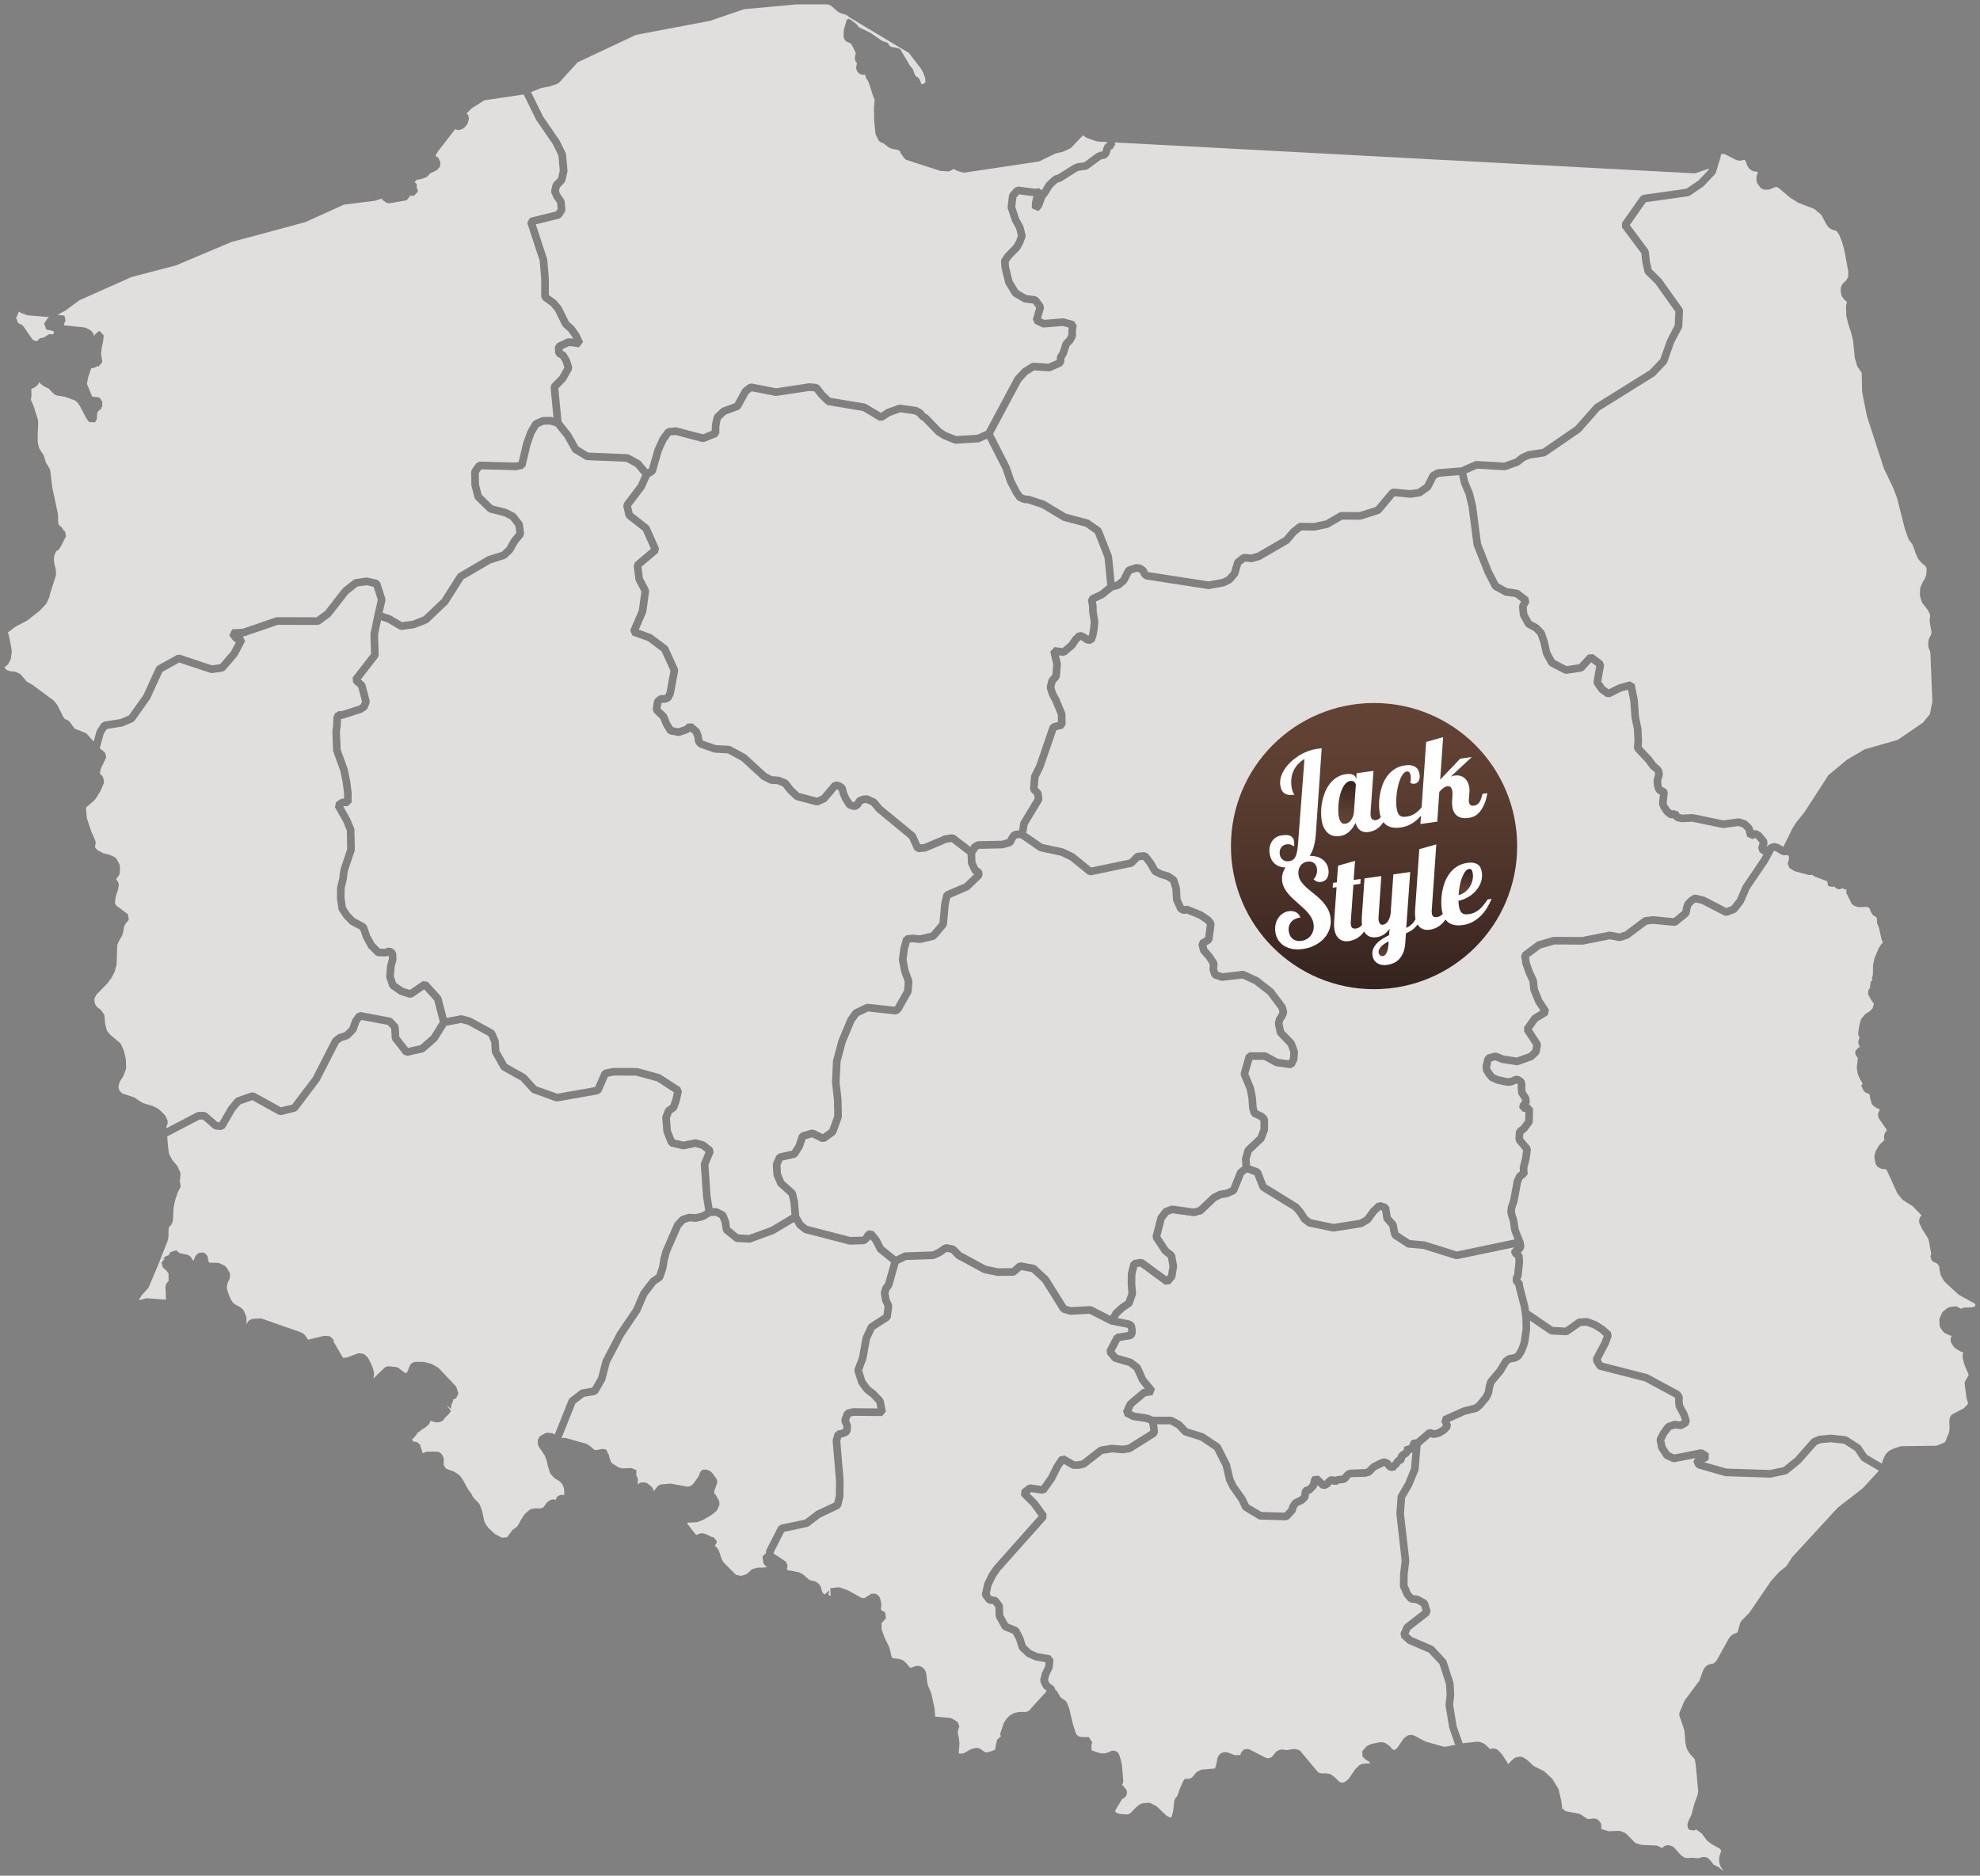
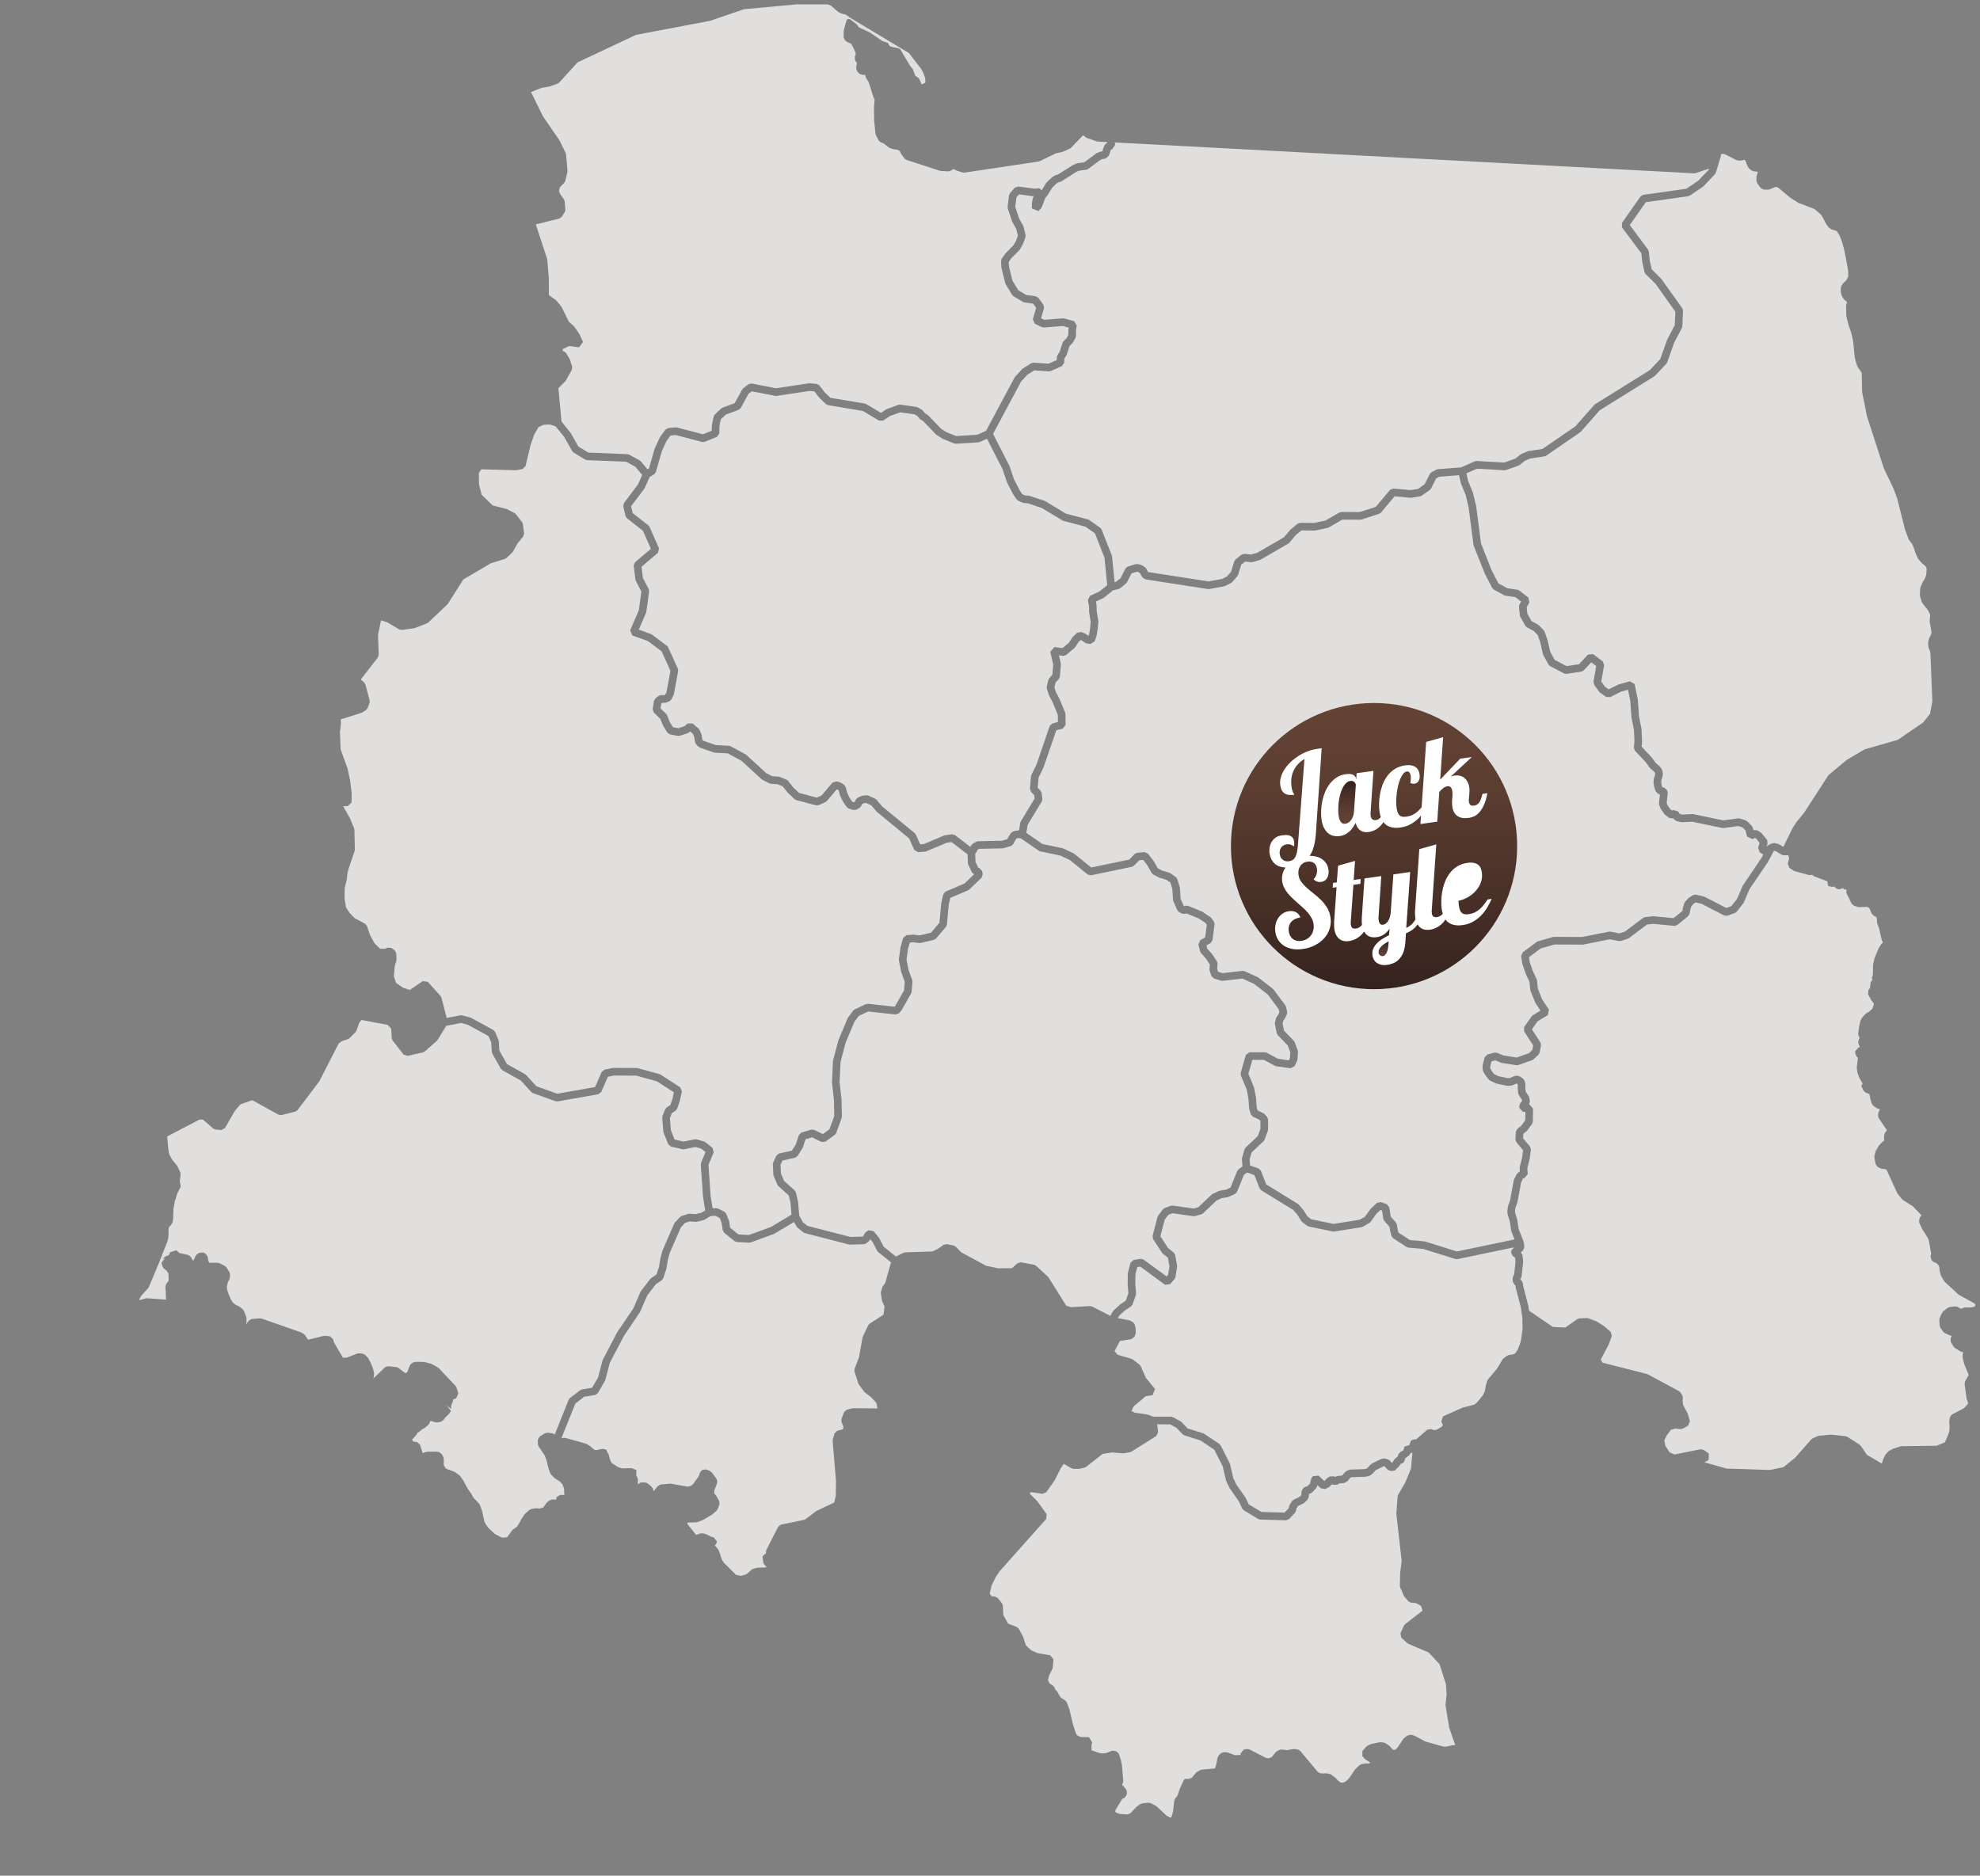
<svg xmlns="http://www.w3.org/2000/svg" version="1.1" id="Layer_1" x="0px" y="0px" width="259.257px" height="245.629px" viewBox="0 0 259.257 245.629" enable-background="new 0 0 259.257 245.629" xml:space="preserve">
  <rect x="0" y="0" width="259.257" height="245.629" fill="#808080" stroke="none" />
  <g id="background">
</g>
  <g>
    <g id="Poland_-_Provinces">
-       <path fill="#E0DFDE" d="M11.372,96.109l-0.188-0.133L9.77,95.414L9.112,94.51L8.92,94.353l-0.417-0.195l-0.148-0.146l-0.848-1.676    l-0.064-0.1l-0.401-0.471l-0.083-0.078l-2.75-2.034l-0.682-0.372l-0.785-0.93l-0.18-0.135l-0.52-0.23l-0.166-0.042l-0.518-0.038    l-0.4-0.125L0.67,87.555l-0.077-0.156l0.396-0.346l0.117-0.146l0.268-0.521l0.051-0.164l0.107-0.812v-0.12l-0.059-0.535    l-0.322-1.57l-0.127-0.361l1.032-0.771l1.509-0.785l1.604-1.271l0.844-0.881l0.095-0.141l0.348-0.777l0.033-0.105l0.072-0.36    l0.762-2.388l0.021-0.193L7.29,74.527l-0.169-0.691l-0.074-0.578l0.059-0.459l0.146-0.418l0.153-0.229l0.164-0.088l0.178-0.163    l0.189-0.285L8.64,70.23l-0.106-0.593l-0.258-0.239l-0.06-0.142l-0.136-0.19l-0.329-0.279L7.678,68.66l-0.063-0.342l-0.008-0.703    l-0.043-0.412l-0.725-3.392l-0.262-2.203l-0.066-0.194l-0.512-0.867l-0.253-0.849l-0.06-0.128l-0.578-0.896L4.94,57.866    l-0.008-0.873l0.069-1.563L4.95,54.924l-0.563-1.793l-0.35-0.771l0.084-0.532l-0.018-0.903l0.412-0.181l0.141-0.092l0.341-0.317    l0.149-0.305l0.166,0.229l0.366,0.283l0.089,0.055l0.621,0.301l0.454,0.49l0.33,0.281l0.237,0.109l1.142,0.195l1.228,0.449    l0.361,0.283l0.35,0.506l0.818,1.582l0.344,0.461l0.738,0.062l0.137-0.128l0.158-0.344l0.027-0.639l0.072-0.25l0.121-0.146    l0.313-0.249l0.187-0.447l-0.019-0.165l-0.004-0.137l0.022-0.188l-0.356-0.529l-0.278-0.082l-0.656-0.067l-0.051-0.026    l-0.679-1.639l0.144-0.822l0.43-1.273l0.148,0.033l0.258-0.075l0.115-0.05l0.176-0.104l0.279-0.015l0.467-0.581l-0.172-1.038    l0.086-0.813l0.17-0.726l0.096-0.884l-0.497-0.553h-0.177l-0.498,0.44l-0.029,0.249l-0.264-0.55l-0.203-0.22l-0.615-0.35    l-0.195-0.063l-2.68-0.281l-0.07-0.079l0.217-0.569l-0.107-0.525L8.44,41.408l-0.02-0.07L8.362,41.33L8.27,41.26l0.047,0.065    L7.528,41.23l1.002-0.535l1.875-1.379l6.797-3.032l5.828-1.524l7.267-3.069l4.597-1.228L40,29.08l5.024-2.277l4.094-0.514    l0.918-0.307l-0.016,0.163l0.563,0.399l0.376,0.086l2.279-0.4l0.414-0.493v-0.103h0.558l0.499-0.528l-0.014-0.216l-0.088-0.256    l-0.059-0.023l0.033-0.461l-0.293-0.331l0.027-0.019l0.106-0.094l0.194-0.229l0.068,0.088l0.236-0.087l0.398-0.077l0.496-0.191    l0.197-0.145l0.29-0.348l0.808-0.383l0.164-0.125l0.334-0.386l0.072-0.542l-0.308-0.646L57.009,20.4l0.319-0.552l2.273-2.931    l0.217,0.09l0.373,0.008l0.416-0.159l0.201-0.142l0.331-0.387l0.103-0.193l0.164-0.598l-0.098-0.451l-0.152-0.184l-0.084-0.021    l0.725-0.727l1.629-1.02l5.141-0.762l1.666,3.371l2.168,3.155l0.721,1.487l0.174,1.955l-0.227,0.977l-0.588,0.607l-0.127,0.232    l-0.188,0.79l0.028,0.318l0.285,0.642L72.534,26l0.41,0.57l0.07,0.794l-0.21,0.323l-3.417,0.846l-0.355,0.641l1.631,4.967    l0.197,2.371l0.006,2.38l0.207,0.403l1.051,0.762l0.546,0.65l0.952,1.937l0.115,0.151l0.685,0.61l0.563,0.812l0.065,0.145    l-0.53-0.07l-0.279,0.043l-1.299,0.61l-0.287,0.47l0.028,0.863l0.285,0.436l0.382,0.182l0.338,0.566l0.207,0.662l-0.632,1.125    l-1.034,1.062l-0.141,0.396l0.38,3.984l-0.247-0.079l-0.165-0.022l-0.987,0.026l-0.188,0.043l-0.923,0.409l-0.23,0.208    l-0.682,1.188l-0.539,1.519l-0.6,2.51l-0.412,0.08l-4.707-0.125l-0.422,0.213l-0.584,0.831l-0.09,0.295l0.026,1.73l0.017,0.117    l0.4,1.547l0.135,0.231l1.623,1.582l0.225,0.126l1.896,0.484l0.813,0.428l0.658,0.846l0.118,0.896l-0.659,0.819l-0.619,1.086    l-0.61,0.582l-1.796,0.563l-0.104,0.045l-3.746,2.192l-0.17,0.164l-2.061,3.242l-2.381,2.258l-1.441,0.565l-1.382,0.187    l-1.433-0.855l-0.099-0.045l-1-0.334l0.369-1.602l-0.013-0.267l-0.682-2.108l-0.367-0.334L48.11,75.64l-0.18-0.006l-1.406,0.199    l-0.242,0.104l-1.358,1.078l-0.083,0.084l-2.279,2.921l-1.115,0.817l-5.168-0.014l-0.164,0.027l-4.32,1.484L30.4,82.411    l-0.375,0.795l0.51,0.696l0.32,0.197l0.029,0.005l-0.637,1.213l-1.43,1.664l-1.066,0.151l-4.184-1.394l-0.4,0.037l-2.532,1.403    l-0.212,0.23l-1.646,3.614l-1.897,2.666l-1.122,0.473l-2.141,0.345l-0.338,0.217l-0.566,0.853l-0.065,0.144l-0.387,1.393    L11.372,96.109z M4.688,44.639l-0.193-0.03l-0.262-0.176l-1.191-1.728l-0.203-0.172l-0.475-0.217l-0.131-0.432l-0.09-0.168    l-0.07-0.086l0.158-0.203l0.239-0.646l0.12,0.101l0.145,0.084l0.791,0.3l0.137,0.03l2.561,0.213l0.143-0.008l0.084-0.018    l-0.106,0.078L6.167,41.78l-0.211,0.336l-0.19,0.241l0.3,0.797l0.715,0.139l0.256,0.117l0.021,0.028l-0.02,0.204l-0.098,0.14    l-0.517-0.019L5.77,44.178l-0.241,0.078l-0.316,0.033l-0.367,0.404L4.688,44.639z" />
      <polygon fill="#E0DFDE" points="165.164,198.001 163.501,197.003 163.08,196.104 161.86,194.372 161.481,193.555 161.057,191.738     161.016,191.629 159.833,189.285 159.667,189.096 157.673,187.764 157.546,187.701 155.498,187.055 154.712,186.229     154.587,186.134 153.574,185.586 153.335,185.525 150.989,185.523 150.352,185.273 150.244,185.244 148.567,184.991     148.155,184.777 148.43,184.182 150.018,182.838 150.917,182.706 151.231,181.896 150.044,180.441 149.35,178.893     149.199,178.698 148.303,178.018 148.139,177.936 146.335,177.415 145.938,176.941 146.639,175.609 148.167,175.357     148.553,175.042 148.678,174.721 148.708,174.535 148.705,174.032 148.596,173.479 148.348,173.145 148.024,172.966     147.878,172.912 146.362,172.617 146.563,172.277 147.259,171.633 148.093,171.075 148.287,170.83 148.727,169.602     148.753,169.393 148.651,168.098 148.669,166.891 148.91,165.936 149.296,165.863 152.542,168.244 153.218,168.163     153.805,167.471 153.917,167.225 154.125,165.881 154.123,165.715 153.871,164.338 153.69,164.038 152.953,163.445 151.936,161.9     152.498,159.727 152.981,159.087 153.535,158.885 156.272,159.268 156.479,159.252 157.311,159.016 157.518,158.896     159.259,157.236 159.944,156.902 160.731,156.779 160.862,156.738 161.718,156.346 161.975,156.077 162.875,153.854     163.289,153.544 164.25,153.893 164.934,155.629 165.137,155.871 169.333,158.452 169.887,159.084 170.387,159.896     170.505,160.027 171.171,160.533 171.375,160.624 174.505,161.275 174.686,161.279 178.28,160.704 178.451,160.646     179.305,160.154 179.464,160.014 180.223,158.95 180.75,158.46 180.962,158.533 181.132,159.622 181.251,159.877 181.932,160.643     182.018,161.186 182.196,161.859 182.408,162.15 184.178,163.305 184.408,163.383 186.339,163.551 190.574,164.878     190.826,164.891 198.25,163.344 197.878,163.793 197.878,164.075 198.083,164.479 198.382,164.699 198.436,165.232     198.255,166.915 198.214,166.975 198.149,167.096 198.087,167.277 198.059,167.535 198.069,167.711 198.125,167.945     198.28,168.201 198.399,168.311 198.428,168.327 198.46,168.602 199.13,171.175 199.333,172.559 199.358,174.009 199.151,175.541     198.983,176.118 198.696,176.795 198.417,177.206 198.137,177.357 197.541,177.455 197.328,177.544 196.88,177.866     196.748,178.016 196.005,179.252 194.824,180.65 194.725,180.835 194.542,181.475 194.412,182.234 194.143,182.752     193.382,183.668 193.061,183.938 191.507,184.338 188.957,185.477 188.718,186.164 188.817,186.354 188.932,186.65     188.708,186.889 188.178,187.199 187.755,187.292 187.419,187.143 186.887,187.223 185.417,188.504 185.208,188.486     184.864,188.588 184.762,188.666 184.567,189.102 184.578,189.223 183.887,189.447 183.787,189.872 183.641,190.003     183.401,190.126 183.208,190.303 183.071,190.518 182.994,190.738 182.989,190.791 182.928,190.814 182.746,190.95     182.632,191.063 182.253,191.6 182.044,191.328 181.835,191.168 181.455,191.016 181.149,190.992 180.891,191.057     180.792,191.091 179.725,191.607 179.625,191.672 179.38,191.873 179.083,192.206 178.936,192.325 178.703,192.391     176.839,192.449 176.68,192.482 176.414,192.582 176.257,192.675 176.042,192.863 175.973,192.939 175.78,193.195 175.721,193.23     175.125,193.287 174.897,193.368 174.817,193.42 174.692,193.337 174.145,193.335 173.803,193.559 173.71,193.634     173.428,193.936 173.397,193.948 172.653,193.238 171.893,193.32 171.723,193.572 171.653,193.736 171.522,194.295     171.164,194.657 171.083,194.662 170.826,194.752 170.716,194.827 170.546,195.034 170.458,195.234 170.417,195.398     170.391,195.764 170.376,195.803 170.158,196.018 169.395,196.385 169.19,196.566 168.873,197.064 168.807,197.219     168.735,197.52 168.207,198.085   " />
-       <polygon fill="#E0DFDE" points="125.557,229.622 125.534,229.553 125.634,228.346 125.565,227.656 125.429,227.063     125.417,226.684 125.616,226.098 125.403,225.512 124.655,225.052 124.44,224.979 122.413,224.791 122.435,224.654     122.44,224.529 122.364,223.705 121.983,221.941 121.856,221.535 121.532,220.79 121.432,220.457 121.276,219.169     121.254,219.068 121.147,218.758 120.973,218.52 120.585,218.23 120.2,218.139 119.797,218.208 119.683,218.242 119.354,218.387     119.221,218.396 119.104,218.325 118.649,217.787 118.247,217.445 118.075,217.354 117.706,217.242 117.604,217.225     116.942,217.164 116.803,217.066 116.729,216.934 116.485,215.836 116.446,215.729 115.837,214.469 115.437,213.377     115.429,212.575 116.017,211.893 115.876,211.124 115.388,210.861 115.345,210.672 115.399,210.139 115.391,209.979     115.231,209.249 115.002,208.932 114.62,208.697 114.09,208.703 113.194,209.277 112.866,209.279 111.058,208.277     109.985,207.889 109.755,207.861 108.712,207.99 108.772,208.986 108.6,208.932 108.479,208.816 108.61,208.247 107.985,208.793     107.974,208.795 107.721,208.587 107.647,208.449 107.483,207.876 107.341,207.572 107.192,207.395 106.884,207.165     106.688,207.077 106.135,206.961 105.946,206.876 105.185,206.221 105.101,206.161 104.708,205.941 104.558,205.889     103.077,205.607 103.019,205.539 103.131,205.042 102.917,204.516 101.407,203.523 101.286,203.471 101.297,203.307     102.678,200.596 105.706,199.961 105.907,199.87 107.417,198.723 109.874,197.566 110.147,197.23 110.426,196.057     110.438,195.943 110.461,193.871 110.028,188.713 110.155,188.266 110.409,188.215 110.526,188.177 111.096,187.907     111.382,187.49 111.433,186.762 111.397,186.538 111.181,186.002 111.362,185.516 111.801,185.41 115.499,185.443     115.995,184.848 115.702,183.383 115.577,183.139 114.747,182.249 113.909,181.593 113.31,180.777 112.886,179.469     113.444,177.968 113.915,175.387 114.518,174.111 116.421,172.883 116.645,172.525 116.831,171.074 116.79,170.805     116.47,170.104 116.341,169.352 116.47,168.928 116.729,168.616 116.825,168.434 117.657,165.488 118.659,164.998     122.206,164.881 122.403,164.832 123.249,164.436 123.965,163.945 124.517,164.057 125.204,164.754 125.321,164.844     128.704,166.676 128.841,166.727 130.516,167.075 130.623,167.086 132.686,167.073 133.012,166.95 133.721,166.331     135.083,166.584 136.487,167.878 138.867,171.682 139.145,171.895 140.02,172.157 140.192,172.18 142.649,172.043     145.341,173.417 145.473,173.463 147.612,173.879 147.666,173.909 147.712,174.143 147.71,174.419 146.231,174.663     145.871,174.924 144.897,176.771 144.957,177.326 145.667,178.176 145.914,178.334 147.772,178.868 148.489,179.416     149.16,180.91 149.227,181.023 149.899,181.846 149.731,181.87 149.483,181.982 147.701,183.488 147.567,183.662 147.048,184.792     147.272,185.443 148.178,185.917 148.333,185.969 150.041,186.227 150.457,186.389 150.578,187 150.61,187.371 147.684,189.208     147.026,189.314 145.632,189.2 145.516,189.204 144.098,189.428 143.869,189.525 141.666,191.244 141.167,191.357     140.696,191.359 139.378,190.6 138.712,190.753 138.018,191.793 137.266,193.3 136.358,194.59 134.934,194.385 134.555,194.484     133.742,195.12 133.694,195.868 135.069,197.242 135.992,198.531 130.118,205.135 129.509,206.025 128.899,207.271     128.862,207.382 128.567,208.727 128.657,209.139 129.179,209.82 129.527,210.016 130.002,210.063 130.326,210.473     130.375,211.65 130.436,211.872 131.208,213.264 131.462,213.484 132.612,213.936 133.048,214.738 133.405,215.884     133.541,216.098 134.378,216.884 134.514,216.975 135.483,217.413 135.604,217.45 136.903,217.682 136.86,218.186 136.46,218.993     136.425,219.088 136.208,219.922 136.235,220.258 136.565,220.979 136.739,221.186 137.057,221.4 137.024,221.434     136.957,221.566 134.755,223.998 134.671,224.066 134.43,224.166 134.218,224.199 133.505,224.188 133.397,224.195     132.901,224.305 132.785,224.346 132.362,224.553 132.237,224.641 131.86,225 131.783,225.098 131.428,225.662 131.376,225.775     130.96,227.066 131.055,227.441 130.946,227.46 130.559,227.835 130.376,228.609 130.317,229.055 130.266,229.141     129.629,229.396 129.136,229.484 129.034,229.479 128.877,229.398 128.431,229.064 128.299,228.994 128.061,228.912     127.782,228.898 127.218,229.032 127.081,229.087 126.18,229.611 125.704,229.65   " />
      <polygon fill="#E0DFDE" points="186.587,162.579 186.481,162.561 184.619,162.396 183.112,161.417 182.998,160.979     182.897,160.341 182.778,160.087 182.098,159.323 181.905,158.081 181.574,157.688 180.792,157.417 180.287,157.525     179.473,158.297 178.714,159.341 178.033,159.73 174.621,160.277 171.688,159.668 171.184,159.286 170.686,158.488     170.037,157.736 169.919,157.643 165.803,155.107 165.096,153.314 164.803,153.025 163.678,152.622 163.621,151.816     163.887,150.908 165.444,149.445 165.571,149.26 166.003,148.119 166.037,147.941 166.039,146.609 165.916,146.277     165.582,145.898 165.419,145.777 164.667,145.416 164.548,145.01 164.458,143.736 164.194,142.395 163.46,140.611     163.981,138.799 165.496,138.797 166.934,139.576 167.104,139.633 168.985,139.893 169.501,139.615 169.835,138.934     169.887,138.746 169.955,137.753 169.921,137.544 169.526,136.48 169.417,136.311 168.125,134.96 167.936,134.021     168.024,133.688 168.235,133.373 168.5,132.831 168.537,132.497 168.371,131.811 168.285,131.628 166.759,129.586 166.667,129.49     164.792,128.033 164.694,127.975 162.975,127.18 162.708,127.137 160.074,127.439 159.487,127.25 159.375,126.908     159.428,126.219 159.346,125.9 158.733,124.977 158.076,124.218 157.975,123.805 158.52,123.484 158.762,123.117 159.035,121.012     158.928,120.637 158.571,120.186 158.458,120.08 157.446,119.401 157.356,119.354 155.578,118.635 155.27,118.612     155.055,118.666 155.001,118.637 154.583,117.702 154.5,116.313 154.479,116.198 154.153,115.12 153.96,114.855 153.248,114.358     153.104,114.289 152.188,114.017 151.596,113.7 151.042,112.738 150.3,111.78 149.862,111.59 148.899,111.676 148.585,111.825     147.871,112.562 142.875,113.599 140.667,111.812 140.565,111.748 139.235,111.121 139.125,111.084 136.5,110.528     134.371,109.058 134.46,108.666 134.559,108.012 136.419,104.936 136.489,104.61 136.382,103.823 136.246,103.541     135.875,103.158 135.983,101.846 136.628,100.524 138.307,95.639 139.162,95.41 139.53,94.92 139.507,93.506 139.471,93.323     138.725,91.52 138.27,90.668 138.063,89.996 138.216,89.387 138.651,88.904 138.776,88.612 138.91,87.032 138.897,86.879     138.658,85.819 139.208,85.893 139.596,85.778 140.678,84.865 140.772,84.76 141.225,84.073 141.498,83.813 141.643,83.873     142.076,84.182 142.307,84.271 142.798,84.328 143.332,83.992 143.58,83.26 143.735,82.344 143.815,81.459 143.811,81.334     143.602,80.066 143.585,79.286 143.494,78.775 144.471,78.314 144.576,78.25 145.729,77.313 146.516,77.112 146.712,77.012     147.458,76.387 147.583,76.229 148.16,75.09 148.858,74.873 149.078,74.92 149.283,75.062 149.393,75.313 149.466,75.432     149.694,75.703 150.001,75.877 158.171,77.141 158.337,77.137 160.287,76.779 160.419,76.734 161.203,76.34 161.356,76.217     162.028,75.43 162.125,75.25 162.518,73.945 163.035,73.543 163.828,73.625 164.024,73.607 164.971,73.324 165.08,73.277     168.696,71.182 168.83,71.069 169.686,70.045 170.414,69.463 172.087,69.484 172.196,69.473 173.837,69.131 173.985,69.073     175.764,68.047 178.104,68.057 178.257,68.032 180.583,67.287 180.815,67.133 182.61,64.991 184.647,65.185 184.77,65.18     185.946,65 186.16,64.912 187.214,64.162 187.373,63.98 188.042,62.651 188.449,62.432 191.041,62.229 191.291,63.317     191.91,64.805 192.298,66.437 192.938,71.356 192.968,71.476 194.41,75.106 195.38,76.993 195.583,77.203 196.958,77.955     197.128,78.01 198.419,78.197 199.167,78.777 198.953,79.182 198.893,79.467 199,80.562 199.061,80.756 199.721,81.94     199.917,82.135 200.837,82.642 201.343,83.164 201.684,84.127 202.024,85.646 202.074,85.774 202.757,87.028 202.964,87.232     204.809,88.193 205.114,88.244 207.078,87.952 207.373,87.797 208.356,86.731 209.001,87.223 208.647,89.286 208.731,89.661     209.378,90.576 209.501,90.696 210.309,91.262 210.821,91.299 212.278,90.566 213.167,90.32 213.466,91.805 213.621,93.969     213.942,95.541 214.014,97.058 213.936,97.914 214.069,98.299 215.516,99.844 216.012,100.543 216.093,100.631 216.619,101.08     216.694,101.185 216.723,101.385 216.662,101.637 216.559,101.937 216.535,102.063 216.509,102.438 216.516,102.555 216.61,103.1     216.751,103.535 216.889,103.742 217.106,103.94 217.346,104.055 217.221,105.183 217.253,105.422 217.436,105.877     217.492,105.979 217.928,106.601 218.03,106.709 218.553,107.112 219.055,107.178 219.104,107.156 219.18,107.284     219.489,107.512 220.121,107.666 220.266,107.678 221.565,107.608 225.53,108.432 225.701,108.438 227.61,108.172     228.145,108.344 228.555,108.744 228.766,109.568 229.483,109.887 229.789,109.728 229.942,109.817 230.401,110.375     230.259,110.844 230.199,110.994 230.399,111.605 230.83,111.873 230.893,111.881 230.63,112.373 228.203,115.963     227.442,117.719 226.71,118.656 226.042,118.907 223.208,117.445 223.091,117.403 222.033,117.157 221.641,117.229     221.169,117.545 221.083,117.617 220.658,118.073 220.542,118.268 220.376,118.803 220.276,119.307 219.137,120.235     216.498,119.984 216.393,119.985 215.397,120.102 215.155,120.198 212.75,122.002 212.044,122.231 210.858,122.006     210.667,122.008 207.171,122.705 203.477,122.684 203.333,122.702 201.369,123.271 201.208,123.352 199.371,124.723     199.173,125.197 199.337,126.258 199.778,127.525 200.27,128.588 200.367,129.613 200.401,129.754 201.028,131.311     201.701,132.35 200.714,132.945 200.565,133.085 199.569,134.491 199.557,135.055 200.753,136.896 200.645,137.492     200.196,137.919 198.582,138.488 196.878,138.225 196.005,137.865 195.688,137.846 194.751,138.096 194.397,138.456     194.128,139.523 194.117,139.686 194.151,140.113 194.218,140.328 194.546,140.884 194.977,141.406 195.151,141.539     195.871,141.872 195.975,141.907 197.307,142.191 197.464,142.198 197.919,142.15 198.069,142.109 198.58,141.885 198.71,141.977     198.742,142.087 198.723,142.484 198.78,143.146 198.858,143.368 199.268,144.01 199.298,144.191 199.057,144.479     198.938,144.802 198.938,145.087 199.389,145.584 199.729,145.618 199.71,146.703 199.216,147.393 198.662,147.842     198.477,148.203 198.423,149.213 198.541,149.561 199.432,150.632 199.303,151.604 199,152.799 198.985,152.947 199.012,153.411     198.925,153.45 198.682,153.657 198.553,153.822 198.239,154.482 198.199,154.609 197.727,157.182 197.533,157.703     197.423,158.102 197.369,158.662 197.375,158.789 197.428,159.113 197.688,159.924 197.873,161.166 197.903,161.275     198.315,162.309 190.75,163.887   " />
      <polygon fill="#E0DFDE" points="145.61,72.862 145.578,72.729 144.244,69.34 144.065,69.115 142.625,68.101 142.462,68.025     139.58,67.268 136.875,65.635 136.772,65.588 134.789,64.932 134.651,64.906 134.253,64.891 133.864,64.721 133.542,64.256     132.791,62.82 132.178,61.024 130.032,56.814 133.699,49.969 134.526,49.066 135.417,48.504 137.341,48.631 137.578,48.588     139.041,47.944 139.335,47.522 139.376,46.939 139.621,46.564 139.673,46.448 140.042,45.312 140.434,44.916 140.52,44.801     140.832,44.219 140.889,43.983 140.889,43.25 140.989,42.61 140.625,42.055 139.332,41.7 139.158,41.685 136.733,41.883     136.315,41.68 136.701,40.353 136.625,39.918 135.951,38.996 135.612,38.797 134.382,38.633 133.332,38.01 132.567,36.75     132.117,34.928 132.076,34.319 132.391,33.846 133.458,32.771 133.541,32.668 133.944,31.952 134.272,31.069 134.289,30.779     134.014,29.672 133.964,29.547 133.436,28.603 132.94,27.098 133.087,25.853 133.436,25.451 135.352,25.699 135.264,25.889     135.225,26.004 135.123,26.541 135.096,27.275 135.951,27.643 136.292,27.299 136.41,27.123 136.848,25.969 136.996,25.752     137.1,25.654 137.167,25.566 137.789,24.553 138.393,23.984 138.576,23.877 138.833,23.812 138.979,23.748 140.994,22.471     141.278,22.359 142.239,22.228 142.466,22.135 144.089,20.933 144.328,20.836 144.639,20.791 144.925,20.644 145.151,20.411     145.272,20.2 145.412,19.713 145.475,19.575 145.639,19.543 146.026,18.935 145.977,18.734 145.966,18.653 221.821,22.699     222.003,22.674 223.785,22.084 223.742,22.223 222.382,23.646 220.807,24.719 215.147,25.517 214.807,25.725 212.375,29.193     212.38,29.779 214.916,33.176 215.042,34.355 215.328,35.633 215.462,35.879 216.776,37.172 219.367,40.817 219.287,42.582     218.287,44.502 217.391,47.021 216.022,48.471 208.869,52.924 208.757,53.019 206.287,55.822 201.964,58.793 200.145,59.064     200.024,59.1 199.207,59.448 199.089,59.517 198.397,60.067 196.944,60.58 193.343,60.368 193.114,60.41 191.307,61.205     188.264,61.442 188.065,61.502 187.428,61.848 187.218,62.062 186.537,63.42 185.675,64.028 184.68,64.184 182.442,63.971     182.012,64.148 180.141,66.379 178.028,67.057 175.632,67.047 175.38,67.113 173.555,68.168 172.044,68.483 170.248,68.461     169.923,68.573 168.989,69.336 168.121,70.359 164.626,72.383 163.833,72.621 162.938,72.526 162.58,72.631 161.778,73.256     161.608,73.506 161.201,74.86 160.662,75.492 160.035,75.81 158.242,76.139 150.339,74.918 150.28,74.844 150.139,74.528     149.966,74.318 149.563,74.039 149.382,73.963 148.94,73.866 148.684,73.879 147.66,74.199 147.362,74.451 146.739,75.688     146.16,76.172 145.94,76.228   " />
      <polygon fill="#E0DFDE" points="232.985,110.582 232.848,110.524 232.375,110.406 232.053,110.435 231.703,110.588     231.296,110.857 231.333,110.74 231.436,110.559 231.384,109.996 230.658,109.113 230.526,109 230.055,108.724 229.582,108.713     229.492,108.361 229.354,108.127 228.757,107.547 228.563,107.428 227.807,107.186 227.583,107.166 225.647,107.435     221.707,106.615 221.578,106.606 220.287,106.676 219.928,106.588 219.735,106.269 219.11,106.067 218.934,106.143     218.703,105.963 218.341,105.451 218.229,105.168 218.371,103.887 218.348,103.674 218.28,103.471 217.887,103.135     217.669,103.101 217.658,103.09 217.576,102.853 217.512,102.447 217.528,102.192 217.621,101.916 217.718,101.531     217.727,101.334 217.666,100.916 217.578,100.702 217.397,100.449 217.315,100.358 216.791,99.909 216.289,99.211 214.953,97.778     215.012,97.074 214.93,95.414 214.608,93.832 214.458,91.67 214.042,89.598 213.417,89.215 211.917,89.639 210.639,90.272     210.145,89.928 209.667,89.252 210.041,87.094 209.85,86.609 208.598,85.659 207.928,85.719 206.755,86.988 205.126,87.231     203.563,86.416 202.985,85.356 202.643,83.851 202.25,82.729 202.137,82.547 201.503,81.893 201.387,81.801 200.524,81.328     199.985,80.36 199.903,79.522 200.25,78.881 200.119,78.248 198.93,77.326 198.694,77.227 197.362,77.033 196.201,76.399     195.317,74.692 193.921,71.166 193.283,66.254 192.856,64.493 192.237,63.012 192.007,61.988 193.405,61.375 196.987,61.584     197.182,61.557 198.809,60.982 198.953,60.902 199.66,60.342 200.358,60.045 202.227,59.764 202.436,59.683 206.903,56.611     206.996,56.529 209.458,53.734 216.606,49.286 216.705,49.205 218.19,47.631 218.298,47.453 219.201,44.899 220.223,42.946     220.278,42.738 220.373,40.69 220.28,40.377 217.535,36.526 216.27,35.271 216.026,34.192 215.893,32.933 215.796,32.688     213.401,29.471 215.501,26.477 221.061,25.693 221.272,25.611 222.989,24.443 223.069,24.375 224.544,22.827 224.664,22.627     225.315,20.478 225.328,20.234 225.528,20.141 225.846,20.185 227.324,20.948 227.487,21 227.768,21.036 227.936,21.03     228.416,20.93 228.43,20.933 228.539,21.041 228.647,21.301 228.75,21.609 228.953,21.985 229.104,22.149 229.395,22.35     229.621,22.434 230.169,22.498 230.147,22.602 230.005,23.068 229.985,23.209 229.983,23.678 230.076,23.973 230.542,24.625     230.951,24.834 231.542,24.832 231.739,24.793 232.356,24.528 232.614,24.477 232.876,24.604 234.434,25.914 235.481,26.563     237.569,27.364 238.442,28.111 238.651,28.438 239.1,29.303 239.373,29.699 239.5,29.827 239.766,30.01 239.917,30.078     240.408,30.215 240.492,30.264 240.828,30.764 241.167,31.6 241.434,32.535 241.625,33.442 242,35.487 242,36.26 241.723,36.742     241.479,36.946 241.272,37.188 241.117,37.428 241.037,37.68 241.02,38.151 241.039,38.301 241.147,38.701 241.21,38.844     241.419,39.162 241.52,39.273 241.751,39.465 241.819,39.553 241.833,39.6 241.832,39.658 241.755,39.84 241.718,40.043     241.75,41.332 241.764,41.439 242.033,42.512 242.387,43.563 242.637,44.623 242.867,46.889 243.158,47.883 243.221,48.02     243.77,48.825 243.826,51.359 244.453,54.493 246.664,61.32 247.908,63.928 248.41,65.26 249.428,69.301 249.901,70.584     249.968,70.709 250.397,71.285 250.626,71.84 250.813,72.428 251.143,73.153 251.227,73.28 251.69,73.791 252.11,74.125     252.27,74.43 252.221,75.262 252.016,75.812 251.744,76.248 251.46,76.905 251.421,77.078 251.387,77.918 251.41,78.086     251.63,78.815 251.714,78.976 252.462,79.942 252.707,80.459 252.729,80.65 252.675,81.104 252.673,81.443 252.901,82.725     252.903,82.91 252.846,83.104 252.593,83.602 252.553,83.719 252.479,84.058 252.468,84.188 252.494,84.647 252.52,84.785     252.608,85.043 252.708,85.252 252.762,85.522 253.02,91.861 252.701,93.508 251.792,94.627 248.485,96.891 244.239,98.104     244.125,98.153 241.833,99.493 239.483,101.446 239.382,101.559 236.233,106.42 235.227,107.65 234.716,108.441 233.512,110.901       " />
-       <polygon fill="#E0DFDE" points="225.145,244.591 225.042,244.52 224.58,244.275 224.375,244.206 223.992,243.664 223.666,243.343     223.378,243.209 223.098,243.177 222.895,243.193 222.401,243.346 221.557,243.281 220.977,243.33 220.591,243.284     220.106,242.95 219.173,241.919 218.953,241.775 218.434,241.615 217.938,241.732 217.645,242.016 217.065,241.729     216.867,241.677 214.905,241.593 214.137,241.355 212.916,240.123 212.744,240.012 212.192,239.791 211.989,239.757     210.643,239.811 209.637,239.501 209.666,239.404 209.684,239.266 209.682,238.986 209.553,238.657 209.27,238.341     208.992,238.184 208.778,238.143 208.625,238.139 208.001,238.212 207.936,238.204 207.708,238.104 206.934,237.596     206.755,237.523 205.037,237.195 204.565,236.852 204.421,235.799 204.085,234.354 204.026,234.203 203.283,232.998     203.201,232.898 202.266,232.018 202.147,231.934 200.817,231.268 199.917,230.438 199.83,230.37 199.356,230.102     199.016,230.042 198.496,230.141 198.25,230.264 197.8,230.672 197.505,231.02 197.481,230.996 196.655,229.721 196.158,229.193     195.942,229.064 195.684,228.986 195.432,228.98 195.126,229.049 194.968,228.938 194.553,228.521 194.221,228.286     194.065,228.217 193.582,228.092 193.401,228.078 191.546,228.287 191.52,228.294 190.718,226.008 190.274,223.254     190.414,221.936 190.328,220.434 190.303,220.313 189.408,217.523 189.296,217.336 187.744,215.652 187.574,215.533     184.867,214.373 184.43,213.973 184.678,213.422 187.147,211.504 187.319,210.967 186.973,209.816 186.733,209.521     185.768,208.999 185.569,208.941 185.039,208.898 184.675,208.465 184.5,207.995 184.3,207.594 184.321,206.159 184.528,204.43     184.528,204.313 183.833,198.225 183.985,196.162 184.893,194.592 185.708,192.617 185.748,192.471 186.016,189.311     187.305,188.186 187.5,188.271 187.811,188.305 188.468,188.159 188.614,188.104 189.276,187.716 189.384,187.627     189.875,187.109 189.979,186.583 189.824,186.186 191.839,185.277 193.417,184.876 193.619,184.773 194.091,184.368     194.949,183.35 195.007,183.259 195.333,182.624 195.382,182.48 195.516,181.693 195.658,181.213 196.819,179.831     197.553,178.615 197.817,178.424 198.38,178.33 198.537,178.277 199,178.029 199.178,177.863 199.578,177.264 199.923,176.447     200.126,175.743 200.354,174.064 200.335,172.938 202.88,174.674 203.139,174.76 205.078,174.857 205.391,174.768     206.983,173.646 207.75,173.613 208.645,173.955 209.477,174.484 209.985,174.939 209.733,175.662 208.585,177.818     208.596,178.302 209.076,179.135 209.384,179.369 215.358,180.893 219.262,182.996 219.343,183.126 219.328,183.521     219.393,184.166 219.451,184.348 220.061,185.49 220.21,186.01 219.985,186.141 219.35,186.063 219.128,186.082 218.317,186.354     218.076,186.527 217.436,187.381 216.958,188.295 216.912,188.613 217.098,189.624 217.169,189.807 217.839,190.842     218.048,191.023 218.958,191.445 219.268,191.484 221.953,190.951 221.723,191.408 221.979,192.004 222.303,192.288     225.841,193.297 225.96,193.316 231.776,193.506 231.897,193.494 233.854,193.079 234.067,192.979 235.742,191.62     237.858,189.227 238.367,189.003 239.71,188.873 241.451,189.066 242.891,189.993 243.673,191.165 243.835,191.318     245.998,192.585 245.91,192.713 243.912,194.881 243.227,195.428 241.809,196.516 240.637,197.426 234.664,203.919     233.878,205.122 232.998,205.816 231.908,207.016 229.059,211.193 228.03,212.242 227.928,212.4 227.791,212.732 227.557,213.605     227.501,213.729 227.419,213.813 227.065,213.943 226.96,213.996 226.735,214.148 226.625,214.247 226.373,214.557     224.762,217.467 224.442,217.79 224.296,217.854 223.792,217.954 223.563,218.066 223.274,218.316 223.164,218.455     222.975,218.801 222.522,220.078 220.604,222.665 220.542,222.771 219.899,224.311 219.889,224.667 220.387,226.093     220.553,226.652 220.694,228.25 220.798,228.762 220.887,229.031 220.938,229.143 221.274,229.677 221.835,230.284     221.919,230.46 222.024,231.027 222.362,234.559 222.274,235.066 221.86,236.189 221.481,237.637 221.104,238.402 220.936,238.96     221.016,239.4 221.173,239.609 221.85,239.729 221.968,239.648 222.063,239.563 222.8,240.082 223.512,241.021 223.612,241.119     224.085,241.475 225.212,242.109 225.36,242.297 225.36,242.387 225.147,243.086 225.126,243.201 225.093,243.738     225.117,243.913 225.227,244.284 225.274,244.393 225.66,245.055   " />
      <polygon fill="#E0DFDE" points="96.364,206.229 94.792,204.658 94.588,204.365 94.405,203.936 94.28,203.49 94.088,203     94.007,202.863 93.721,202.521 93.586,202.385 93.661,202.318 93.806,202.109 93.84,201.994 93.847,201.809 93.44,201.313     93.139,201.248 92.491,200.927 92.061,200.801 91.817,200.795 91.54,200.859 91.403,200.914 91.26,200.997 91.237,201.002     91.087,200.934 89.981,199.529 89.979,199.518 90.028,199.409 90.061,199.395 91.2,199.352 91.364,199.314 92.054,199.043     93.231,198.346 93.825,197.84 93.962,197.646 94.204,197.033 94.18,196.611 93.776,195.861 93.69,195.745 93.534,195.593     93.51,195.419 93.544,195.172 93.805,194.468 93.85,194.375 93.89,194.241 93.907,194.12 93.911,193.984 93.897,193.875     93.812,193.65 93.263,192.9 93.059,192.698 92.892,192.596 92.452,192.432 92.007,192.479 91.838,192.588 91.622,192.893     91.556,193.167 91.466,193.359 90.763,194.334 90.454,194.588 90.067,194.689 87.862,194.3 87.728,194.293 86.495,194.406     86.155,194.587 85.59,195.275 85.477,194.924 85.315,194.688 84.752,194.23 84.399,194.118 83.825,194.162 83.528,194.387     83.506,194.162 83.54,193.715 83.368,193.307 83.317,193.264 83.325,192.523 82.79,192.294 82.579,192.254 81.442,192.288     80.972,192.15 80.177,191.648 80.022,191.48 79.901,191.203 79.761,190.734 79.685,190.344 79.667,190.479 79.397,189.852     79.095,189.759 78.847,189.746 78.112,189.898 77.931,189.896 77.754,189.803 77.194,189.329 76.848,189.109 76.722,189.057     74.063,188.311 73.87,188.294 73.528,188.334 73.545,188.259 75.337,183.8 76.485,182.915 77.928,182.68 78.28,182.438     79.21,180.833 79.262,180.708 79.844,178.473 81.676,174.975 83.803,171.818 84.747,169.646 85.89,168.161 86.643,167.656     86.839,167.4 87.256,166.152 87.442,165.004 87.702,164.055 89.151,160.729 89.678,160.156 90.304,159.948 91.093,160.004     91.247,159.99 92.149,159.768 92.29,159.708 93.04,159.249 93.675,159.213 94.239,159.506 94.495,160.163 94.634,161.111     94.813,161.43 96.172,162.529 96.458,162.643 98.106,162.732 98.307,162.702 101.372,161.573 103.97,160.029 104.301,160.624     104.425,160.771 105.187,161.385 105.374,161.479 111.161,162.975 111.301,162.988 113.13,162.939 113.446,162.814     113.784,162.518 113.89,162.387 113.952,162.275 114.272,162.669 114.851,163.795 114.981,163.955 116.667,165.318     115.892,168.059 115.637,168.363 115.542,168.539 115.35,169.174 115.336,169.402 115.495,170.336 115.534,170.459     115.821,171.09 115.683,172.168 113.856,173.352 113.676,173.557 112.983,175.018 112.942,175.145 112.483,177.705     111.888,179.283 111.881,179.611 112.384,181.163 112.456,181.307 113.144,182.238 113.241,182.34 114.075,182.986     114.749,183.717 114.894,184.439 111.749,184.409 111.628,184.424 110.87,184.604 110.519,184.915 110.177,185.835     110.181,186.197 110.428,186.807 110.405,187.128 110.157,187.245 109.661,187.344 109.276,187.695 109.04,188.527     109.024,188.706 109.463,193.908 109.44,195.878 109.229,196.768 106.944,197.841 106.856,197.895 105.392,199.006     102.239,199.664 101.896,199.928 100.358,202.945 100.304,203.146 100.29,203.404 99.84,203.805 99.954,204.716 100.254,205.111     100.39,205.172 100.485,205.177 100.188,205.266 99.216,205.293 99.106,205.311 98.635,205.432 98.427,205.543 97.747,206.15     97.034,206.369   " />
-       <polygon fill="#E0DFDE" points="21.78,147.555 21.95,147.15 21.944,146.742 21.676,146.17 21.586,146.037 21.106,145.533     20.649,145.167 20.556,145.109 19.971,144.827 18.739,144.456 18.241,144.168 17.694,143.777 17.563,143.71 15.991,143.18     15.604,142.775 15.512,142.292 15.675,141.667 16.137,140.936 16.183,140.84 16.487,140.006 16.518,139.814 16.475,138.717     16.208,137.563 15.841,136.746 15.708,136.572 14.45,135.523 14.005,134.988 13.765,134.036 13.677,133.012 13.579,132.758     13.221,132.275 13.104,132.163 12.718,131.896 12.413,131.43 12.358,130.801 12.606,130.273 14.03,128.816 14.55,128.126     14.989,127.307 15.03,127.2 15.249,126.381 15.266,126.27 15.354,123.777 15.47,123.439 15.993,122.502 16.038,122.395     16.147,121.996 16.21,121.541 16.269,121.28 16.432,120.984 16.86,120.461 16.771,119.748 15.194,118.563 15.044,118.211     15.174,117.308 15.435,116.588 15.557,115.896 15.485,115.547 15.206,115.109 15.594,114.598 15.694,114.301 15.702,113.437     15.643,113.193 15.241,112.451 15.002,112.231 14.278,111.914 13.518,111.729 12.776,111.346 12.423,110.947 12.528,110.422     12.495,110.121 11.954,108.889 11.374,107.141 11.256,105.766 12.407,104.746 12.499,104.637 13.126,103.641 13.59,102.575     13.614,102.25 13.493,101.797 13.348,101.555 13.073,101.305 13.206,100.653 13.905,99.182 13.772,98.582 13.059,97.992     13.594,96.067 13.995,95.463 15.979,95.145 16.095,95.111 17.403,94.561 17.616,94.389 19.644,91.524 21.269,87.979     23.466,86.762 27.553,88.121 27.78,88.143 29.149,87.948 29.458,87.778 31.048,85.93 31.11,85.836 32.095,83.963 31.788,83.34     31.924,83.332 32.059,83.307 36.364,81.825 41.614,81.84 41.909,81.743 43.215,80.787 43.313,80.691 45.598,77.762 46.804,76.807     47.987,76.639 48.919,76.848 49.47,78.553 49.03,80.463 48.512,82.947 48.502,83.065 48.581,85.625 46.176,88.725 46.229,89.397     46.917,90.039 47.397,91.854 47.261,92.221 46.956,92.418 44.674,93.142 44.387,93.108 43.872,93.4 43.694,93.799 43.649,93.989     43.622,94.948 43.515,95.807 43.61,98.268 43.64,98.418 44.555,100.932 44.851,102.351 45.048,103.863 45.044,104.571     44.847,104.57 44.559,104.66 44.006,105.047 43.856,105.702 44.954,107.654 45.409,108.772 45.461,111.195 44.649,113.604     44.502,114.267 44.433,114.967 44.147,116.141 44.134,116.252 44.118,117.674 44.327,119.084 44.407,119.286 45.014,120.188     45.776,120.991 45.901,121.086 47.155,121.756 47.553,122.885 48.183,124.051 48.267,124.163 49.184,125.085 49.53,125.232     50.495,125.25 50.702,125.209 50.893,125.127 50.915,125.607 50.704,126.335 50.685,126.436 50.567,127.879 50.593,128.081     50.975,129.201 51.165,129.452 52.278,130.218 52.405,130.279 53.579,130.666 54.016,130.605 55.55,129.563 56.862,131.016     57.586,133.805 56.47,135.615 55.044,136.866 53.429,137.229 52.282,135.76 52.206,134.471 52.073,134.158 51.385,133.413     51.11,133.264 47.184,132.527 46.687,132.727 46.179,133.427 46.112,133.555 45.769,134.531 45.153,135.157 44.358,135.422     44.219,135.494 43.661,135.906 43.515,136.08 40.969,141.066 38.258,144.645 36.788,145.009 33.323,143.093 32.915,143.059     31.02,143.721 30.801,143.871 29.94,144.902 28.741,146.96 28.466,146.939 27.067,145.725 26.729,145.602 25.983,145.615     25.762,145.672 21.797,147.743   " />
      <polygon fill="#E0DFDE" points="226.057,192.316 223.141,191.488 223.184,191.479 223.315,191.426 223.721,191.189     223.753,190.346 223.059,189.865 222.678,189.787 219.233,190.473 218.602,190.178 218.063,189.346 217.923,188.602     218.28,187.908 218.78,187.254 219.337,187.066 220.028,187.152 220.339,187.091 221.048,186.68 221.278,186.104 220.981,185.109     220.375,183.96 220.324,183.488 220.35,183.016 220.274,182.725 220.037,182.352 219.852,182.18 215.778,179.982 215.666,179.938     209.835,178.452 209.6,178.042 210.647,176.061 211.041,174.952 210.897,174.413 210.071,173.686 209.085,173.064     208.012,172.645 207.811,172.609 206.792,172.652 206.526,172.744 204.957,173.852 203.332,173.77 200.208,171.639     200.11,170.975 199.44,168.411 199.405,168.096 199.375,167.973 199.317,167.828 199.121,167.591 199.063,167.555     199.071,167.497 199.096,167.469 199.208,167.248 199.237,167.117 199.436,165.286 199.436,165.186 199.356,164.381     199.158,164.027 199.132,164.014 199.319,163.854 199.449,163.68 199.557,163.438 199.593,163.143 199.494,162.586     198.852,160.959 198.658,159.691 198.397,158.873 198.371,158.689 198.405,158.273 198.485,158.002 198.69,157.439     199.167,154.855 199.412,154.352 199.462,154.305 199.608,154.282 200.033,153.762 199.989,152.971 200.285,151.791     200.455,150.544 200.339,150.158 199.432,149.068 199.462,148.479 199.897,148.127 199.989,148.029 200.617,147.16     200.708,146.876 200.735,145.176 200.287,144.67 200.21,144.662 200.326,144.252 200.235,143.738 200.166,143.557     199.764,142.932 199.718,142.46 199.744,142.059 199.727,141.911 199.632,141.544 199.432,141.256 199.033,140.982     198.796,140.896 198.55,140.873 198.3,140.914 197.735,141.163 197.438,141.195 196.239,140.941 195.671,140.68 195.362,140.309     195.137,139.922 195.121,139.688 195.294,138.984 195.785,138.855 196.553,139.172 196.667,139.202 198.55,139.497     198.794,139.477 200.628,138.826 200.807,138.718 201.453,138.105 201.6,137.832 201.774,136.881 201.701,136.52 200.582,134.793     201.321,133.748 202.66,132.938 202.819,132.236 201.912,130.85 201.356,129.448 201.257,128.408 201.212,128.244     200.703,127.148 200.303,126.016 200.207,125.346 201.731,124.205 203.542,123.684 207.216,123.705 207.319,123.695     210.768,123.008 211.985,123.237 212.231,123.223 213.139,122.929 213.285,122.853 215.647,121.08 216.457,120.984     219.248,121.25 219.608,121.141 221.046,119.967 221.221,119.676 221.343,119.047 221.462,118.674 221.774,118.344     222.018,118.18 222.805,118.363 225.783,119.898 226.186,119.922 227.196,119.543 227.416,119.381 228.27,118.283     228.333,118.174 229.078,116.44 231.487,112.887 232.262,111.434 232.296,111.418 232.533,111.477 233.28,111.93 233.546,112.002     234.009,111.994 234.104,111.965 234.207,112.115 234.255,112.455 234.08,113.104 234.291,113.656 234.875,114.031     235.012,114.092 236.875,114.598 237.186,114.58 237.28,114.545 237.387,114.653 237.567,114.771 239.173,115.377     239.255,115.396 239.362,115.982 239.436,116.051 239.958,116.152 240.137,116.084 240.182,116.104 240.348,116.275     240.614,116.42 240.86,116.465 241.313,116.301 241.346,116.33 241.458,116.471 241.78,116.485 241.748,116.918 242.464,118.358     242.762,118.611 243.264,118.772 243.432,118.795 244.512,118.762 244.75,118.908 244.858,119.111 244.964,119.402     245.155,119.739 245.382,119.946 245.626,120.055 245.696,120.106 245.762,120.409 245.778,120.818 245.815,120.979     246.028,121.504 246.371,123.017 246.544,123.451 246.451,123.523 246.326,123.656 245.985,124.193 245.458,125.434     245.262,126.292 245.25,126.393 245.233,127.668 245.091,128.064 245.182,128.266 244.936,128.634 244.846,129.395     244.651,129.628 244.596,130.186 245.001,130.941 245.371,131.445 245.186,132.061 244.821,132.425 244.33,132.729     244.21,132.826 243.772,133.334 243.68,133.496 243.576,133.797 243.457,134.297 243.303,135.297 243.335,135.568 243.43,135.785     243.509,135.926 243.405,136.045 243.305,136.521 243.387,136.788 243.537,137.076 243.487,137.141 243.36,137.156     242.928,137.65 242.928,137.963 243.061,138.302 243.242,138.496 243.253,138.682 243.125,139.753 243.126,139.891     243.218,140.488 243.248,140.594 243.471,141.174 243.895,141.914 243.705,142.191 244.024,142.843 244.292,143.088     244.707,143.245 244.785,143.297 244.895,143.896 245.082,144.529 245.276,144.797 245.682,145.079 245.792,145.139     246.16,145.275 245.949,145.706 245.903,146.001 245.944,146.262 246.024,146.465 247.08,148.025 246.981,148.109 246.796,148.4     246.718,148.632 246.688,149.059 246.707,149.234 246.742,149.355 246.692,149.375 246.509,149.498 246.048,149.986     245.983,150.077 245.625,150.688 245.574,150.816 245.434,151.369 245.428,151.585 245.596,152.467 245.858,152.816     246.264,153.025 246.485,153.082 246.839,153.09 247.042,153.221 248.416,156.234 248.483,156.346 249.065,157.059     249.184,157.162 250.451,157.968 251.602,159.148 251.375,159.438 251.278,159.816 251.309,160.15 251.692,160.967     252.405,162.08 252.565,162.495 252.862,164.17 252.858,164.243 252.77,164.501 252.914,165.035 253.102,165.203 253.246,165.292     253.524,165.404 253.712,165.536 253.895,165.813 253.949,166.061 253.964,166.361 254.123,166.991 254.178,167.122     254.565,167.768 254.653,167.876 256.403,169.497 256.5,169.566 258.546,170.7 258.666,170.882 258.561,171.111 258.074,171.216     257.266,171.223 257.065,171.266 256.768,171.396 256.303,171.134 255.994,171.072 255.278,171.167 255.041,171.268     254.446,171.721 254.294,171.91 253.977,172.613 253.932,172.852 253.981,173.634 254.078,173.9 254.458,174.419 254.651,174.575     255.262,174.861 255.416,174.904 255.563,174.924 255.408,175.254 255.428,175.721 255.792,176.346 255.958,176.516     256.664,176.959 256.811,177.021 257.053,177.082 256.973,177.555 256.981,177.753 257.184,178.611 257.778,180.063     257.3,180.891 257.24,181.206 257.5,183.145 257.707,183.77 257.546,184.002 257.166,184.404 255.571,185.241 255.309,185.609     255.237,186.102 255.272,186.982 255.231,187.443 255.126,187.793 254.666,188.876 253.582,189.327 248.989,189.387     248.843,189.408 247.951,189.691 247.428,189.951 247.303,190.041 246.953,190.389 246.854,190.527 246.569,191.122     246.403,191.664 244.442,190.516 243.667,189.354 243.52,189.208 241.891,188.161 241.678,188.085 239.77,187.873     239.667,187.872 238.19,188.016 238.039,188.057 237.356,188.354 237.182,188.482 235.048,190.9 233.53,192.126 231.75,192.503       " />
      <polygon fill="#E0DFDE" points="64.819,200.898 63.978,200.12 63.612,199.632 63.417,199.225 63.135,197.902 62.833,197.07     62.726,196.898 61.987,196.125 61.69,195.586 61.28,195.023 60.659,193.877 60.257,193.305 60.136,193.184 59.561,192.777     59.446,192.719 58.432,192.348 58.131,191.943 58.097,191.766 58.114,191.457 58.096,191.025 58.047,190.833 57.864,190.456     57.565,190.197 57.319,190.119 57.169,190.098 55.989,190.098 55.833,190.12 55.532,190.221 55.376,190.309 55.301,190.163     54.999,189.195 54.612,188.857 54.063,188.76 53.967,188.471 53.981,188.419 54.049,188.436 54.626,187.768 54.588,187.667     54.651,187.627 54.708,187.613 54.845,187.531 55.243,187.197 55.634,186.975 56.091,186.588 56.231,186.389 56.347,186.085     56.383,186.074 57.067,186.266 57.309,186.271 57.753,186.172 58.053,185.975 58.296,185.632 58.772,185.169 59.05,184.792     58.487,184.025 59.069,184.521 59.067,184.281 59.099,184.027 59.12,183.927 59.206,183.746 59.247,183.688 59.327,183.417     59.325,183.271 59.731,183.104 60.019,182.494 59.784,181.719 59.67,181.521 57.466,179.18 57.349,179.087 56.555,178.637     56.432,178.586 55.587,178.369 55.473,178.354 54.534,178.334 54.419,178.348 54.083,178.418 53.735,178.695 53.546,179.105     53.37,179.59 53.213,179.787 53.116,179.811 52.929,179.723 52.153,179.125 51.899,179.025 50.809,178.913 50.409,179.053     48.913,180.504 48.868,180.514 48.923,180.412 48.981,179.928 48.97,179.745 48.827,179.184 48.581,178.564 48.225,177.878     48.131,177.752 47.782,177.414 47.504,177.277 47.075,177.218 46.829,177.244 45.374,177.793 44.909,177.809 43.741,175.814     43.675,175.613 43.635,175.396 43.192,174.994 42.551,174.934 42.385,174.943 40.37,175.436 40.345,175.427 40.278,175.361     39.967,174.883 39.825,174.738 39.532,174.542 39.419,174.484 34.241,172.667 34.034,172.643 32.956,172.732 32.608,172.917     32.366,173.219 32.212,173.486 32.214,173.452 32.278,173.102 32.278,172.607 32.241,172.43 31.932,171.66 31.786,171.463     31.394,171.139 31.276,171.064 30.868,170.885 30.471,170.564 30.241,170.191 29.967,169.57 29.743,168.896 29.698,168.501     29.846,167.893 30.042,167.518 30.098,167.318 30.124,166.922 30.052,166.626 29.637,165.952 29.434,165.768 28.743,165.424     28.528,165.37 27.387,165.354 27.268,165.057 27.175,164.525 26.909,164.174 26.608,164.021 26.093,164.059 25.759,164.294     25.589,164.503 25.356,165.04 25.343,165.104 25.174,164.938 24.989,164.598 24.657,164.348 23.479,164.086 23.086,163.725     22.258,163.986 22.204,164.236 22.183,164.271 21.971,164.428 21.929,164.438 21.817,164.475 21.67,164.544 21.567,164.609     21.436,164.721 21.255,164.922 21.637,164.743 21.147,165.359 21.258,165.824 21.434,166.102 21.794,166.389 22.061,166.777     22.083,167.725 22.071,167.756 21.878,167.977 21.809,168.077 21.737,168.218 21.683,168.395 21.659,168.623 21.657,168.729     21.675,168.885 21.702,169.012 21.729,170.193 19.262,170.012 19.09,170.027 18.239,170.268 18.241,170.132 18.534,169.645     19.399,168.691 19.487,168.552 20.792,165.438 21.952,162.488 21.981,162.389 22.058,161.915 22.071,161.045 22.102,160.779     22.165,160.65 22.301,160.521 22.38,160.426 22.551,160.15 22.624,159.938 22.678,159.407 22.71,158.327 22.911,157.245     23.247,156.208 23.661,155.407 23.581,154.842 23.534,154.79 23.645,153.794 23.602,153.527 23.225,152.717 23.153,152.604     22.567,151.911 22.176,151.205 22.118,150.982 22.017,150.287 21.892,148.836 22.108,148.707 26.12,146.613 26.557,146.605     27.934,147.802 28.222,147.922 28.976,147.982 29.448,147.734 30.756,145.475 31.479,144.618 33.034,144.075 36.476,145.979     36.839,146.025 38.671,145.57 38.948,145.389 41.813,141.596 44.352,136.641 44.749,136.346 45.583,136.068 45.782,135.943     46.56,135.152 46.676,134.969 47.032,133.954 47.311,133.568 50.763,134.215 51.219,134.706 51.294,135.975 51.399,136.251     52.836,138.093 53.339,138.273 55.387,137.814 55.608,137.702 57.186,136.316 57.282,136.204 58.434,134.334 60.366,133.961     61.247,134.195 63.962,135.676 64.315,136.49 64.396,137.762 64.46,137.977 65.579,139.959 65.772,140.15 68.208,141.512     69.569,143.014 69.771,143.148 72.752,144.216 73.008,144.236 78.354,143.292 78.725,143.001 79.6,141.009 80.379,140.848     83.301,140.859 86.021,141.607 88.237,143.045 88.053,143.906 87.768,144.711 87.28,145.034 87.089,145.271 86.743,146.154     86.712,146.376 86.853,148.172 86.887,148.316 87.489,149.837 87.84,150.143 89.368,150.498 89.581,150.501 91.051,150.204     91.819,150.419 92.38,150.87 91.795,152.27 91.758,152.495 92.052,156.734 92.34,158.507 91.833,158.814 91.083,159.001     90.274,158.943 90.081,158.969 89.239,159.248 89.03,159.385 88.358,160.111 88.268,160.252 86.762,163.725 86.466,164.797     86.288,165.917 85.946,166.92 85.265,167.376 85.147,167.486 83.917,169.084 83.854,169.191 82.929,171.344 80.817,174.462     78.931,178.059 78.89,178.164 78.311,180.391 77.532,181.73 76.198,181.949 75.975,182.047 74.618,183.09 74.46,183.301     72.635,187.859 72.475,187.764 72.28,187.695 71.688,187.62 71.366,187.689 70.663,188.118 70.423,188.547 70.426,189.113     70.512,189.393 71.31,190.573 71.583,191.266 71.754,192.053 72.02,192.884 72.137,193.077 72.62,193.577 72.726,193.66     73.292,193.993 73.647,194.387 73.858,194.945 73.891,195.813 73.759,195.771 73.379,195.764 72.948,195.992 72.878,196.104     72.798,196.379 72.799,196.424 72.696,196.387 72.508,196.357 72.28,196.365 72.016,196.454 71.704,196.669 71.583,196.788     71.185,197.346 71.073,197.441 70.665,197.547 70.228,197.518 70.12,197.521 69.606,197.598 69.353,197.712 68.772,198.212     68.681,198.316 68.217,199.021 67.907,199.613 67.678,199.936 67.169,200.305 67.059,200.413 66.399,201.316 65.72,201.367   " />
      <polygon fill="#E0DFDE" points="142.983,171.092 142.729,171.037 140.225,171.176 139.614,170.99 137.298,167.29 137.212,167.188     135.655,165.751 135.408,165.628 133.667,165.305 133.246,165.418 132.496,166.074 130.667,166.086 129.116,165.762     125.864,163.999 125.122,163.244 124.862,163.105 123.954,162.926 123.573,163.004 122.752,163.57 122.073,163.885     118.518,164.002 118.315,164.055 117.304,164.549 115.692,163.244 115.139,162.165 115.081,162.077 114.387,161.227     113.752,161.107 113.444,161.281 113.255,161.473 113.058,161.823 112.922,161.943 111.344,161.986 105.729,160.537     105.127,160.055 104.647,159.188 104.491,157.367 104.216,156.162 104.063,155.904 102.665,154.65 102.259,153.689     102.198,152.561 102.461,151.979 104.11,151.613 104.425,151.393 105.075,150.359 105.127,150.251 105.476,149.193     106.329,148.938 107.563,149.547 108.075,149.504 109.305,148.621 109.483,148.389 110.206,146.411 110.235,146.23     110.192,144.02 109.933,141.693 110.062,139.064 110.715,136.572 111.872,133.813 112.432,133.047 113.671,132.461     117.276,132.854 117.7,132.693 117.995,132.371 118.06,132.279 119.304,130.083 119.366,129.876 119.472,128.557 119.444,128.348     118.956,126.997 118.7,125.677 118.876,124.32 119.122,123.434 119.547,123.396 120.39,123.493 120.562,123.482 122.295,123.073     122.561,122.91 123.872,121.362 123.989,121.084 124.226,118.449 124.428,117.584 126.776,116.578 126.926,116.479     128.528,114.938 128.674,114.493 128.604,114.082 128.251,113.687 128.086,113.637 127.728,112.875 127.694,111.795     127.833,111.61 127.887,111.523 128.005,111.273 128.208,111.161 131.276,111.099 131.412,111.077 132.389,110.781     132.692,110.526 132.93,110.047 133.1,109.799 133.333,109.756 133.639,109.769 136.016,111.408 136.196,111.485 138.862,112.051     140.083,112.627 142.43,114.524 142.846,114.625 148.221,113.51 148.479,113.369 149.171,112.655 149.68,112.61 150.216,113.295     150.798,114.322 151.001,114.519 151.815,114.939 152.739,115.224 153.248,115.576 153.505,116.433 153.591,117.854     153.637,118.027 154.162,119.201 154.378,119.438 154.751,119.637 155.108,119.683 155.352,119.623 156.932,120.262     157.833,120.867 158.014,121.094 157.803,122.747 157.151,123.129 156.917,123.678 157.13,124.568 157.242,124.781     157.938,125.581 158.417,126.311 158.369,126.93 158.391,127.126 158.617,127.807 158.938,128.123 159.869,128.425     160.08,128.445 162.684,128.146 164.223,128.857 166,130.238 167.421,132.145 167.522,132.561 167.371,132.877 167.145,133.198     167.078,133.354 166.94,133.884 166.934,134.107 167.173,135.301 167.303,135.547 168.625,136.928 168.949,137.792     168.895,138.58 168.762,138.854 167.332,138.654 165.86,137.857 165.623,137.797 163.604,137.799 163.125,138.16 162.455,140.504     162.471,140.834 163.244,142.686 163.466,143.87 163.555,145.135 163.576,145.236 163.768,145.908 164.033,146.221     164.895,146.637 165.039,146.797 165.037,147.852 164.675,148.795 163.102,150.273 162.964,150.496 162.637,151.622     162.617,151.8 162.686,152.746 162.166,153.137 162,153.35 161.123,155.52 160.505,155.803 159.712,155.928 159.571,155.973     158.75,156.373 158.625,156.46 156.917,158.086 156.305,158.264 153.548,157.876 153.307,157.9 152.5,158.198 152.274,158.365     151.639,159.2 151.553,159.378 150.914,161.865 150.979,162.266 152.162,164.063 152.266,164.177 152.919,164.701     153.125,165.813 152.953,166.934 152.755,167.161 149.714,164.932 149.332,164.842 148.416,165.008 148.018,165.377     147.686,166.701 147.669,166.816 147.653,168.129 147.75,169.363 147.401,170.338 146.641,170.854 145.832,171.596     145.742,171.705 145.378,172.314   " />
      <polygon fill="#E0DFDE" points="152.759,237.788 151.479,236.58 151.369,236.501 150.649,236.127 150.364,236.073     149.535,236.165 149.291,236.262 148.824,236.609 147.971,237.482 147.606,237.616 146.589,237.54 146.147,237.377     146.024,237.208 146.071,237 146.951,235.563 147,235.547 147.112,235.498 147.262,235.41 147.494,235.111 147.555,234.889     147.553,234.618 147.503,234.445 147.395,234.249 147.208,234.055 147.125,233.908 146.908,233.744 146.955,233.677     147.022,233.52 147.063,233.357 147.076,233.197 146.921,231.275 146.785,230.559 146.53,229.75 146.367,229.514 146.119,229.323     145.628,229.259 144.828,229.581 144.428,229.621 143.968,229.57 142.917,229.212 142.925,229.135 142.916,228.492     142.932,228.393 143.024,228.2 142.58,227.484 141.608,227.477 141.225,227.371 140.957,227.163 140.875,226.988 140.479,225.777     140.02,223.811 139.686,222.939 139.498,222.705 138.938,222.333 138.824,222.21 138.417,221.491 138.178,221.279 138.11,221.044     137.91,220.77 137.417,220.436 137.218,220.003 137.378,219.393 137.798,218.542 137.848,218.361 137.938,217.311     137.526,216.775 135.839,216.479 135.003,216.098 134.319,215.454 133.964,214.35 133.405,213.297 133.147,213.07     131.998,212.619 131.369,211.488 131.317,210.27 131.208,209.98 130.658,209.277 130.315,209.091 129.842,209.041     129.594,208.715 129.825,207.652 130.375,206.525 130.905,205.746 137.001,198.898 137.037,198.273 135.83,196.598     134.798,195.563 135.001,195.404 136.52,195.623 137,195.414 138.125,193.809 138.88,192.293 139.285,191.698 140.313,192.293     140.565,192.359 141.229,192.357 141.335,192.346 141.996,192.193 142.192,192.104 144.38,190.396 145.612,190.201     147.003,190.316 147.125,190.313 147.942,190.18 148.128,190.109 151.401,188.057 151.632,187.586 151.565,186.857 151.5,186.523     153.208,186.525 154.042,186.977 154.862,187.835 155.074,187.968 157.178,188.634 159,189.854 160.096,192.025 160.518,193.832     160.553,193.934 161,194.875 162.216,196.607 162.664,197.566 162.858,197.782 164.757,198.927 165.001,198.997 168.403,199.092     168.783,198.934 169.557,198.104 169.678,197.877 169.759,197.529 169.957,197.225 170.666,196.882 170.796,196.788     171.16,196.438 171.283,196.245 171.356,196.032 171.382,195.902 171.403,195.639 171.587,195.583 171.675,195.533     171.787,195.45 172.332,194.898 172.46,194.66 172.503,194.48 172.957,194.908 173.512,194.999 173.936,194.802 174.087,194.691     174.397,194.363 174.416,194.354 174.542,194.438 175.093,194.438 175.343,194.271 175.925,194.216 176.126,194.15     176.369,194.012 176.518,193.879 176.742,193.582 176.85,193.484 176.957,193.445 178.792,193.389 178.91,193.369     179.303,193.264 179.494,193.161 179.783,192.916 180.078,192.586 180.208,192.484 181.18,192.016 181.229,192.001     181.333,192.044 181.481,192.236 181.548,192.313 181.803,192.532 182.239,192.645 182.696,192.545 183.089,192.059 183,192.279     183.414,191.699 183.69,191.585 183.785,191.507 183.958,191.172 183.977,190.954 184.155,190.863 184.262,190.789     184.571,190.512 184.71,190.275 184.762,190.277 184.934,190.227 184.755,192.309 184,194.15 183.061,195.762 182.996,195.977     182.835,198.245 183.528,204.368 183.326,206.096 183.298,207.699 183.352,207.932 183.583,208.396 183.77,208.896     183.854,209.039 184.405,209.699 184.75,209.877 185.382,209.93 186.076,210.305 186.262,210.926 183.964,212.708     183.817,212.898 183.371,213.891 183.487,214.463 184.251,215.167 184.393,215.26 187.082,216.411 188.489,217.936     189.333,220.559 189.417,221.913 189.274,223.217 189.278,223.35 189.753,226.253 190.555,228.563 190.5,228.544 190.251,228.535     189.341,228.734 189.039,228.736 186.637,228.059 185.237,227.309 185.117,227.264 184.757,227.177 184.358,227.251     183.889,227.575 183.757,227.708 182.983,228.861 182.69,229.137 182.483,229.172 182.303,229.047 181.973,228.68     181.884,228.602 181.417,228.275 181.178,228.189 180.778,228.152 180.63,228.16 179.582,228.374 179.464,228.413     179.069,228.604 178.912,228.723 178.387,229.311 178.382,229.973 178.701,230.332 178.817,230.432 179.294,230.723     179.387,230.898 179.201,230.938 178.748,230.934 178.244,231.029 177.998,231.161 177.462,231.682 176.591,232.943     176.153,233.326 175.762,233.469 175.53,233.425 175.203,233.186 174.846,232.803 174.298,232.387 174.076,232.293     173.667,232.232 173.563,232.229 173.175,232.25 172.77,232.188 172.507,231.995 170.25,229.288 169.953,229.116 169.548,229.045     169.38,229.044 168.481,229.189 168,229.116 167.889,229.111 167.651,229.128 167.438,229.191 167.173,229.344 167.033,229.465     166.621,229.977 166.451,230.133 166.074,230.268 165.708,230.178 163.574,229.083 163.233,229.041 162.83,229.135     162.442,229.625 162.444,229.824 161.692,229.854 160.727,229.488 160.542,229.456 160.233,229.462 159.942,229.563     159.678,229.764 159.512,229.979 159.417,230.227 159.387,230.337 159.333,230.702 159.208,231.227 159.083,231.592     157.339,231.745 157.139,231.809 156.748,232.029 156.608,232.146 156.042,232.818 156.003,232.855 155.664,232.814     155.917,232.936 155.903,232.948 155.139,232.948 154.992,233.146 154.934,233.242 154.44,234.355 154.272,234.881     154.137,235.211 153.864,235.541 153.751,235.809 153.606,237.191 153.397,237.941 153.27,238.039   " />
      <polygon fill="#E0DFDE" points="125.032,109.351 124.657,109.252 123.741,109.381 123.616,109.416 120.979,110.531     120.483,110.57 119.917,109.295 119.778,109.109 115.495,105.592 114.784,104.736 114.614,104.605 113.715,104.188     113.454,104.144 112.956,104.193 112.809,104.232 112.333,104.437 112.089,104.662 111.905,105.008 111.829,105.055     111.583,104.978 111.192,104.391 110.911,103.772 110.741,103.08 110.542,102.793 110.172,102.534 110.018,102.463     109.52,102.326 109.007,102.484 107.573,104.172 106.952,104.455 104.628,103.838 103.883,103.133 103.181,102.248     102.979,102.096 102.104,101.741 101.95,101.707 101.097,101.646 100.325,101.246 97.727,98.857 97.627,98.786 95.678,97.728     95.467,97.668 93.735,97.572 92.149,97.035 92.038,96.963 91.968,96.877 91.876,96.297 91.847,96.192 91.622,95.619 91.479,95.42     90.672,94.737 90.012,94.752 89.636,95.096 88.823,95.367 88.116,95.232 87.715,94.588 87.347,93.659 87.229,93.487     86.487,92.772 86.59,92.123 86.718,92.024 86.993,92.041 87.194,92.012 87.612,91.862 87.885,91.625 88.192,91.039 88.241,90.896     88.796,87.868 88.76,87.572 87.491,84.774 87.337,84.58 85.372,83.107 85.243,83.036 83.639,82.457 84.591,80.258 84.627,80.129     84.993,77.447 84.942,77.149 84.181,75.686 83.999,74.217 86.157,72.391 86.292,71.807 85.046,68.989 84.897,68.799     82.839,67.187 82.634,66.291 84.356,64.019 84.413,63.92 85.067,62.463 85.659,62.101 85.88,61.812 86.661,59.076 87.264,57.766     87.803,57.033 88.448,56.965 91.948,57.881 92.262,57.86 93.874,57.211 94.187,56.754 94.2,55.83 94.298,55.281 94.397,54.899     95.047,54.289 96.731,53.661 96.995,53.432 97.999,51.584 98.436,51.244 101.499,51.842 101.67,51.846 105.993,51.196     106.627,51.252 107.258,52.063 108.151,52.924 108.415,53.057 112.979,53.817 115.101,55.086 115.633,55.073 116.548,54.469     117.864,53.998 119.76,54.267 120.108,54.463 120.399,54.813 120.511,54.912 120.881,55.153 122.545,56.877 122.635,56.951     123.437,57.467 124.931,58.071 125.146,58.106 128.096,57.93 128.269,57.887 129.238,57.457 131.259,61.414 131.875,63.217     132.688,64.774 133.125,65.408 133.335,65.582 133.944,65.844 134.123,65.885 134.541,65.902 136.405,66.521 139.125,68.16     139.255,68.215 142.123,68.969 143.369,69.846 144.621,73.029 144.975,76.637 143.992,77.436 142.718,78.034 142.442,78.58     142.596,79.393 142.608,80.16 142.813,81.433 142.746,82.219 142.612,83.02 142.524,83.273 142.178,83.026 142.08,82.971     141.58,82.762 141.041,82.863 140.492,83.392 140.419,83.477 139.977,84.148 139.121,84.873 138.074,84.735 137.522,85.342     137.905,87.026 137.792,88.361 137.391,88.812 137.278,89.022 137.059,89.887 137.067,90.162 137.352,91.057 137.824,91.947     138.512,93.616 138.524,94.545 137.791,94.743 137.449,95.064 135.708,100.143 135.042,101.491 134.996,101.67 134.858,103.303     135,103.693 135.416,104.12 135.473,104.567 133.653,107.58 133.583,107.767 133.481,108.479 133.416,108.758 133.319,108.754     133.207,108.762 132.712,108.854 132.389,109.067 132.069,109.547 131.895,109.887 131.188,110.101 128.063,110.164     127.831,110.227 127.381,110.477 127.171,110.699 127.069,110.914   " />
      <polygon fill="#E0DFDE" points="96.677,161.65 95.595,160.775 95.476,159.962 95.448,159.854 95.102,158.967 94.866,158.703     94.013,158.264 93.755,158.207 93.308,158.232 93.044,156.62 92.763,152.545 93.448,150.91 93.3,150.327 92.366,149.575     92.187,149.484 91.202,149.209 90.97,149.2 89.491,149.499 88.321,149.227 87.845,148.02 87.718,146.412 87.963,145.779     88.458,145.453 88.655,145.201 89.014,144.177 89.286,142.918 89.071,142.396 86.501,140.727 86.36,140.662 83.502,139.877     83.37,139.859 80.331,139.848 80.228,139.857 79.145,140.081 78.788,140.369 77.917,142.354 72.964,143.229 70.226,142.249     68.895,140.777 68.768,140.678 66.382,139.346 65.387,137.582 65.308,136.341 65.268,136.172 64.811,135.119 64.592,134.879     61.674,133.289 61.563,133.245 60.512,132.966 60.288,132.957 58.489,133.307 57.8,130.646 57.687,130.436 55.999,128.566     55.347,128.488 53.657,129.641 52.784,129.354 51.868,128.723 51.573,127.857 51.678,126.566 51.899,125.807 51.919,125.643     51.878,124.803 51.645,124.402 51.218,124.135 50.752,124.1 50.405,124.248 49.749,124.236 49.026,123.51 48.464,122.479     48.034,121.24 47.798,120.965 46.442,120.241 45.788,119.563 45.299,118.822 45.112,117.604 45.133,116.319 45.417,115.131     45.487,114.42 45.612,113.87 46.437,111.432 46.463,111.262 46.407,108.658 46.37,108.479 45.854,107.221 44.948,105.608     45.002,105.571 45.538,105.573 46.04,105.074 46.044,103.799 45.836,102.182 45.514,100.656 44.606,98.149 44.511,95.846     44.618,95.024 44.646,94.146 44.663,94.147 44.874,94.127 47.323,93.351 47.444,93.293 47.944,92.969 48.141,92.724 48.39,92.053     48.405,91.75 47.848,89.645 47.706,89.406 47.245,88.978 49.481,86.096 49.587,85.774 49.503,83.094 49.892,81.228 50.739,81.51     52.274,82.428 52.598,82.494 54.214,82.275 54.329,82.245 55.917,81.623 56.079,81.52 58.575,79.152 58.653,79.058 60.681,75.865     64.274,73.764 66.127,73.185 66.323,73.069 67.071,72.357 67.163,72.239 67.772,71.155 68.52,70.237 68.627,69.859 68.464,68.617     68.362,68.375 67.555,67.338 67.393,67.202 66.433,66.696 66.323,66.654 64.501,66.189 63.073,64.797 62.722,63.444     62.698,61.938 63.034,61.459 67.53,61.58 67.638,61.569 68.419,61.418 68.81,61.043 69.47,58.269 69.956,56.883 70.517,55.922     71.2,55.618 72.005,55.596 72.749,55.834 73.899,57.254 74.925,59.08 75.099,59.26 76.612,60.187 76.853,60.26 82.004,60.471     83.2,61.131 84.091,62.198 83.524,63.459 81.696,65.873 81.606,66.286 81.903,67.582 82.083,67.864 84.182,69.508 85.227,71.868     83.147,73.629 82.975,74.07 83.198,75.896 83.252,76.066 83.981,77.469 83.645,79.924 82.51,82.547 82.799,83.215 84.833,83.951     86.634,85.303 87.784,87.842 87.272,90.642 87.091,90.987 86.952,91.037 86.594,91.014 86.259,91.116 85.823,91.45 85.633,91.77     85.458,92.875 85.606,93.313 86.46,94.135 86.827,95.039 87.382,95.945 87.713,96.174 88.763,96.375 89.015,96.357 90.053,96.01     90.233,95.905 90.362,95.785 90.737,96.103 90.897,96.506 91.001,97.162 91.103,97.396 91.306,97.65 91.446,97.771 91.737,97.941     93.478,98.541 93.612,98.567 95.3,98.66 97.095,99.635 99.698,102.027 99.806,102.104 100.729,102.582 100.924,102.637     101.802,102.697 102.481,102.975 103.149,103.81 104.032,104.651 104.247,104.771 106.868,105.467 107.204,105.439     108.089,105.037 108.264,104.905 109.563,103.375 109.671,103.404 109.819,103.508 109.974,104.107 110.323,104.879     110.85,105.678 111.116,105.879 111.741,106.075 112.146,106.028 112.536,105.797 112.724,105.601 112.89,105.285     113.133,105.182 113.417,105.152 114.092,105.465 114.796,106.301 119.051,109.807 119.712,111.299 120.208,111.596     121.138,111.522 121.294,111.484 123.946,110.362 124.59,110.272 126.696,111.887 126.731,113.01 126.778,113.207     127.276,114.268 127.544,114.495 126.298,115.694 123.802,116.764 123.511,117.112 123.241,118.293 123.007,120.838     121.905,122.139 120.417,122.489 119.61,122.397 119.51,122.396 118.692,122.467 118.253,122.832 117.897,124.124     117.698,125.628 117.704,125.788 117.995,127.266 118.467,128.584 118.379,129.688 117.218,131.738 117.133,131.832     113.638,131.451 113.37,131.496 111.889,132.197 111.698,132.355 111.03,133.271 110.973,133.373 109.769,136.253     109.081,138.859 109.065,138.965 108.937,141.729 109.196,144.083 109.235,146.154 108.597,147.898 107.735,148.518     106.595,147.953 106.229,147.924 104.938,148.313 104.608,148.635 104.196,149.879 103.69,150.684 102.001,151.057     101.653,151.338 101.235,152.26 101.192,152.492 101.265,153.83 101.303,153.997 101.786,155.143 101.913,155.318     103.278,156.544 103.508,157.523 103.634,159.066 100.942,160.677 98.06,161.729   " />
      <polygon fill="#E0DFDE" points="144.955,18.6 143.723,18.534 143.585,18.508 142.305,18.063 142.153,17.979 141.839,17.723     141.774,17.754 140.25,19.346 140.098,19.455 139.278,19.834 139.182,19.867 138.216,20.094 136.126,21.109 135.983,21.154     126.278,22.607 126.059,22.59 125.347,22.377 125.251,22.336 124.948,22.17 124.886,22.123 124.403,22.389 124.124,22.45     123.159,22.379 123.042,22.355 118.679,20.94 118.426,20.754 117.989,20.142 117.934,20.041 117.835,19.797 117.647,19.674     117.385,19.586 117.038,19.549 116.927,19.524 116.522,19.385 116.38,19.309 115.657,18.752 115.331,18.643 115.038,18.387     114.678,17.644 114.63,17.475 114.458,15.762 114.44,13.943 114.528,13.055 114.36,12.692 113.727,10.726 113.44,10.278     113.39,10.174 113.247,9.768 112.985,9.822 112.491,9.645 112.196,9.273 112.095,8.875 112.206,8.248 112.079,8.111     111.944,7.784 111.936,7.491 111.962,7.318 112.038,7.088 112.045,6.937 111.735,6.258 111.473,5.782 111.409,5.705     110.895,5.473 110.718,5.338 110.577,5.172 110.462,4.852 110.469,4.112 110.532,3.764 110.87,2.582 111.143,2.459 111.364,2.563     112.204,3.213 112.448,3.563 113.97,4.297 115.514,5.361 116.247,5.616 116.495,6.037 116.723,6.135 117.632,6.321 117.872,6.437     119.103,8.528 119.528,9.074 119.845,9.914 120.315,10.248 120.473,10.569 120.6,10.896 120.714,11.047 121.171,10.826     121.145,10.219 120.881,9.524 120.62,9.033 119.009,6.937 111.077,2.18 111.106,2.141 110.696,1.895 110.229,1.786 110.11,1.742     109.765,1.562 109.667,1.494 108.798,0.73 108.383,0.576 104.261,0.574 97.413,1.207 93.008,2.719 83.282,4.564 75.626,8.166     73.213,10.82 73.012,10.955 71.948,11.33 70.901,11.508 69.53,12.057 71.102,15.248 73.271,18.405 74.071,20.041 74.118,20.217     74.307,22.342 74.296,22.5 74.021,23.689 73.893,23.924 73.303,24.533 73.187,25.025 73.382,25.467 73.841,26.106 73.932,26.354     74.032,27.455 73.952,27.773 73.54,28.406 73.241,28.619 70.157,29.383 71.637,33.895 71.659,34.008 71.864,36.478 71.87,38.644     72.767,39.293 72.858,39.377 73.481,40.121 73.546,40.221 74.481,42.123 75.137,42.709 75.214,42.797 75.853,43.729     76.343,44.775 75.823,45.483 74.538,45.311 73.67,45.719 73.678,45.948 73.922,46.064 74.137,46.26 74.583,47.006 74.631,47.113     74.92,48.039 74.878,48.434 74.108,49.801 74.03,49.905 73.112,50.848 73.526,55.205 74.722,56.693 75.731,58.476 77.024,59.267     82.161,59.477 82.383,59.539 83.766,60.299 83.909,60.418 84.782,61.465 84.972,61.35 85.725,58.732 86.403,57.266 87.126,56.267     87.478,56.063 88.433,55.961 88.612,55.975 92.04,56.871 93.194,56.405 93.206,55.74 93.321,55.075 93.465,54.51 93.606,54.269     94.436,53.491 94.603,53.387 96.206,52.789 97.171,51.014 97.303,50.859 98.001,50.315 98.403,50.219 101.606,50.844     105.905,50.198 106.022,50.195 106.932,50.275 107.282,50.467 107.997,51.395 108.731,52.096 113.235,52.846 113.409,52.91     115.345,54.065 116.048,53.602 116.155,53.549 117.644,53.016 117.883,52.99 119.993,53.289 120.167,53.35 120.678,53.637     120.817,53.752 121.12,54.115 121.474,54.346 121.561,54.418 123.226,56.144 123.892,56.582 125.198,57.102 127.946,56.937     129.108,56.422 132.846,49.441 132.917,49.34 133.833,48.34 133.936,48.256 135.018,47.571 135.319,47.494 137.287,47.625     138.36,47.151 138.389,46.74 138.466,46.506 138.744,46.078 139.128,44.889 139.25,44.692 139.669,44.266 139.889,43.857     139.893,43.176 139.934,42.902 139.151,42.688 136.678,42.893 136.417,42.842 135.498,42.393 135.237,41.803 135.669,40.31     135.268,39.76 134.151,39.61 133.96,39.545 132.712,38.807 132.541,38.635 131.671,37.202 131.617,37.064 131.13,35.088     131.065,34.221 131.149,33.904 131.621,33.217 132.703,32.115 133.039,31.535 133.28,30.871 133.059,29.975 132.526,29.006     131.957,27.308 131.934,27.09 132.114,25.582 132.233,25.312 132.858,24.592 133.298,24.426 135.539,24.715 136.083,24.647     136.391,24.92 136.968,23.973 137.055,23.869 137.785,23.197 138.114,22.986 138.262,22.924 138.512,22.86 140.535,21.588     140.958,21.41 141.083,21.377 141.975,21.254 143.544,20.09 143.658,20.029 144.005,19.887 144.123,19.856 144.326,19.825     144.346,19.803 144.475,19.369 144.675,18.928 144.966,18.697   " />
    </g>
    <g id="copyright">
	</g>
  </g>
  <g>
    <circle fill="#FFFFFF" cx="179.915" cy="110.8" r="18.742" />
    <linearGradient id="SVGID_1_" gradientUnits="userSpaceOnUse" x1="550.684" y1="-346.923" x2="550.684" y2="-348.873" gradientTransform="matrix(1 0 0 -1 -369.519 -223.66)">
      <stop offset="0" style="stop-color:#35231F" />
      <stop offset="0.29" style="stop-color:#472F27" />
      <stop offset="0.716" style="stop-color:#5C3E31" />
      <stop offset="1" style="stop-color:#634334" />
    </linearGradient>
    <path fill="url(#SVGID_1_)" d="M180.86,123.939c-0.123,0.128-0.214,0.257-0.28,0.397c-0.064,0.138-0.088,0.285-0.064,0.439   c0.002,0.057,0.025,0.111,0.055,0.168c0.03,0.058,0.067,0.107,0.118,0.153c0.049,0.043,0.105,0.075,0.175,0.096   c0.071,0.022,0.145,0.024,0.239,0.015c0.157-0.022,0.308-0.161,0.441-0.406c0.132-0.244,0.22-0.605,0.254-1.085l0.025-0.454   c-0.185,0.103-0.364,0.211-0.529,0.324C181.122,123.698,180.979,123.816,180.86,123.939z" />
    <linearGradient id="SVGID_2_" gradientUnits="userSpaceOnUse" x1="561.444" y1="-337.453" x2="561.444" y2="-340.877" gradientTransform="matrix(1 0 0 -1 -369.519 -223.66)">
      <stop offset="0" style="stop-color:#35231F" />
      <stop offset="0.29" style="stop-color:#472F27" />
      <stop offset="0.716" style="stop-color:#5C3E31" />
      <stop offset="1" style="stop-color:#634334" />
    </linearGradient>
-     <path fill="url(#SVGID_2_)" d="M192.415,116.184c0.17-0.258,0.294-0.547,0.374-0.862c0.082-0.314,0.102-0.63,0.051-0.948   c-0.025-0.192-0.074-0.339-0.146-0.448c-0.067-0.104-0.176-0.148-0.321-0.129c-0.191,0.027-0.377,0.148-0.533,0.36   c-0.159,0.213-0.296,0.482-0.42,0.805c-0.128,0.323-0.224,0.684-0.293,1.081c-0.08,0.392-0.122,0.785-0.145,1.174   c0.284-0.06,0.552-0.181,0.797-0.363C192.027,116.67,192.241,116.447,192.415,116.184z" />
    <g>
      <linearGradient id="SVGID_3_" gradientUnits="userSpaceOnUse" x1="545.896" y1="-325.921" x2="545.896" y2="-331.539" gradientTransform="matrix(1 0 0 -1 -369.519 -223.66)">
        <stop offset="0" style="stop-color:#35231F" />
        <stop offset="0.29" style="stop-color:#472F27" />
        <stop offset="0.716" style="stop-color:#5C3E31" />
        <stop offset="1" style="stop-color:#634334" />
      </linearGradient>
      <path fill="url(#SVGID_3_)" d="M175.444,107.443c0.08,0.154,0.159,0.263,0.247,0.328c0.092,0.068,0.177,0.102,0.271,0.107    c0.095,0.001,0.172-0.005,0.239-0.013c0.114-0.015,0.234-0.059,0.351-0.137c0.123-0.075,0.231-0.175,0.331-0.306    c0.103-0.132,0.186-0.286,0.262-0.47c0.072-0.182,0.121-0.392,0.141-0.623l0.245-3.562c-0.009-0.047-0.025-0.103-0.058-0.164    c-0.028-0.068-0.07-0.125-0.125-0.183c-0.057-0.056-0.131-0.101-0.213-0.129c-0.086-0.032-0.191-0.039-0.315-0.023    c-0.216,0.03-0.409,0.13-0.577,0.298c-0.175,0.164-0.325,0.377-0.45,0.632c-0.127,0.253-0.235,0.537-0.314,0.851    c-0.083,0.312-0.145,0.63-0.188,0.953c-0.042,0.325-0.064,0.641-0.064,0.951c-0.003,0.309,0.008,0.58,0.039,0.822    C175.307,107.069,175.366,107.291,175.444,107.443z" />
      <linearGradient id="SVGID_4_" gradientUnits="userSpaceOnUse" x1="179.915" y1="129.542" x2="179.915" y2="92.058">
        <stop offset="0" style="stop-color:#35231F" />
        <stop offset="0.29" style="stop-color:#472F27" />
        <stop offset="0.716" style="stop-color:#5C3E31" />
        <stop offset="1" style="stop-color:#634334" />
      </linearGradient>
      <path fill="url(#SVGID_4_)" d="M179.915,92.058c-10.353,0-18.742,8.391-18.742,18.742c0,10.352,8.39,18.742,18.742,18.742    c10.351,0,18.742-8.391,18.742-18.742C198.657,100.449,190.265,92.058,179.915,92.058z M173.507,103.701    c0.171-0.397,0.379-0.759,0.63-1.081c0.253-0.323,0.55-0.595,0.896-0.813c0.348-0.223,0.734-0.361,1.183-0.425    c0.434-0.057,0.756-0.029,0.976,0.094c0.217,0.122,0.342,0.295,0.373,0.51l0.017,0.116l0.052-0.843l2.204-0.31l-0.371,5.37    c-0.011,0.089-0.017,0.174-0.014,0.258c0,0.085,0.006,0.166,0.017,0.248c0.065,0.438,0.299,0.63,0.722,0.569    c0.147-0.02,0.278-0.079,0.399-0.175c0.073-0.059,0.14-0.133,0.204-0.213c-0.076-0.219-0.134-0.462-0.17-0.736    c-0.04-0.292-0.06-0.638-0.054-1.033c0.01-0.394,0.045-0.805,0.122-1.228c0.073-0.425,0.193-0.847,0.344-1.263    c0.157-0.419,0.371-0.802,0.634-1.152c0.259-0.348,0.584-0.644,0.957-0.885c0.383-0.247,0.828-0.406,1.346-0.478    c0.337-0.047,0.625-0.044,0.856,0.009c0.23,0.05,0.418,0.132,0.567,0.248c0.147,0.114,0.259,0.253,0.329,0.416    c0.075,0.163,0.127,0.329,0.149,0.499c0.025,0.191,0.028,0.355,0.006,0.5c-0.025,0.144-0.066,0.268-0.129,0.375    c-0.06,0.104-0.136,0.188-0.233,0.245c-0.089,0.057-0.191,0.097-0.303,0.109c-0.173,0.026-0.358-0.008-0.562-0.103    c0.074-0.346,0.1-0.655,0.061-0.932c-0.029-0.188-0.083-0.339-0.169-0.442c-0.086-0.104-0.201-0.148-0.348-0.128    c-0.159,0.024-0.309,0.118-0.446,0.286c-0.138,0.167-0.264,0.38-0.38,0.64c-0.111,0.261-0.211,0.555-0.292,0.882    c-0.08,0.327-0.142,0.666-0.185,1.011c-0.046,0.348-0.074,0.693-0.08,1.031c-0.006,0.341,0.009,0.655,0.051,0.937    c0.044,0.26,0.095,0.47,0.16,0.629c0.075,0.161,0.162,0.284,0.271,0.365c0.104,0.083,0.226,0.132,0.369,0.151    c0.143,0.017,0.305,0.013,0.49-0.015c0.304-0.04,0.572-0.118,0.807-0.234c0.242-0.117,0.453-0.258,0.645-0.427    c0.19-0.17,0.37-0.357,0.535-0.569l0.596-8.553l2.222-0.625l-0.385,5.564l2.623-2.748l1.515-0.213l-2.761,2.566    c0.165-0.069,0.331-0.114,0.501-0.137c0.283-0.04,0.532-0.028,0.762,0.036c0.223,0.068,0.42,0.171,0.579,0.316    c0.164,0.148,0.29,0.322,0.393,0.532c0.097,0.205,0.163,0.432,0.2,0.678c0.011,0.096,0.022,0.191,0.028,0.292    c0.002,0.099,0.002,0.198-0.009,0.302l-0.066,0.787c-0.01,0.088-0.017,0.172-0.022,0.256c0,0.082,0.009,0.163,0.019,0.251    c0.022,0.155,0.079,0.281,0.179,0.381c0.094,0.103,0.259,0.134,0.498,0.103c0.163-0.025,0.303-0.077,0.42-0.161    c0.114-0.083,0.217-0.19,0.3-0.324c0.082-0.134,0.153-0.292,0.211-0.47c0.057-0.177,0.117-0.373,0.165-0.587l0.642-0.087    c-0.122,0.674-0.285,1.221-0.491,1.631c-0.201,0.412-0.415,0.734-0.644,0.962c-0.228,0.229-0.453,0.385-0.686,0.473    c-0.232,0.088-0.427,0.144-0.597,0.169c-0.643,0.09-1.145,0.007-1.507-0.25c-0.364-0.257-0.59-0.667-0.664-1.225    c-0.037-0.239-0.045-0.51-0.028-0.814l0.045-0.619c0.01-0.102,0.013-0.201,0.007-0.298c-0.007-0.097-0.011-0.187-0.023-0.272    c-0.034-0.223-0.096-0.398-0.197-0.523c-0.099-0.121-0.252-0.169-0.463-0.14c-0.175,0.024-0.344,0.098-0.512,0.228    c-0.167,0.13-0.348,0.295-0.533,0.5l-0.271,3.904l-2.203,0.311l0.08-1.107c-0.097,0.113-0.194,0.224-0.297,0.328    c-0.306,0.313-0.662,0.58-1.058,0.802c-0.399,0.222-0.846,0.367-1.352,0.437c-0.361,0.05-0.701,0.05-1.006,0    c-0.306-0.053-0.579-0.159-0.813-0.325c-0.146-0.102-0.286-0.229-0.4-0.383c-0.003,0.004-0.003,0.008-0.003,0.013    c-0.159,0.236-0.319,0.432-0.486,0.588c-0.174,0.156-0.346,0.282-0.512,0.378c-0.17,0.094-0.332,0.166-0.495,0.214    c-0.159,0.047-0.309,0.083-0.442,0.102c-0.437,0.059-0.794-0.012-1.088-0.213c-0.286-0.201-0.493-0.528-0.61-0.985    c-0.103,0.191-0.214,0.381-0.342,0.572c-0.124,0.188-0.269,0.359-0.434,0.516c-0.169,0.161-0.359,0.298-0.573,0.41    c-0.211,0.116-0.456,0.191-0.736,0.228c-0.262,0.04-0.521,0.032-0.774-0.021c-0.26-0.049-0.494-0.158-0.711-0.325    c-0.215-0.171-0.404-0.403-0.562-0.702c-0.162-0.299-0.271-0.675-0.335-1.128c-0.049-0.351-0.063-0.73-0.052-1.139    c0.014-0.412,0.062-0.824,0.15-1.243C173.222,104.507,173.347,104.098,173.507,103.701z M174.097,121.633    c-0.145,0.458-0.384,0.872-0.709,1.232c-0.331,0.366-0.733,0.671-1.207,0.917c-0.476,0.25-1.002,0.414-1.588,0.493    c-0.487,0.07-0.94,0.07-1.352-0.004c-0.415-0.071-0.777-0.207-1.094-0.403c-0.312-0.196-0.57-0.452-0.773-0.758    c-0.199-0.311-0.327-0.665-0.384-1.069c-0.048-0.337-0.038-0.666,0.031-0.975c0.064-0.312,0.18-0.588,0.342-0.832    c0.156-0.246,0.359-0.448,0.599-0.607c0.239-0.163,0.511-0.263,0.804-0.304c0.36-0.051,0.673-0.004,0.938,0.141    c0.271,0.148,0.459,0.374,0.562,0.68c-0.268,0.039-0.507,0.111-0.712,0.214c-0.2,0.103-0.365,0.235-0.499,0.391    c-0.128,0.158-0.223,0.336-0.277,0.542c-0.054,0.203-0.064,0.426-0.03,0.666c0.059,0.451,0.242,0.787,0.542,1.012    c0.297,0.227,0.667,0.307,1.107,0.244c0.274-0.037,0.512-0.123,0.73-0.25c0.217-0.13,0.394-0.292,0.534-0.485    c0.138-0.192,0.242-0.412,0.304-0.665c0.058-0.245,0.072-0.507,0.031-0.781c-0.036-0.282-0.118-0.545-0.251-0.786    c-0.125-0.247-0.287-0.477-0.473-0.7c-0.188-0.218-0.396-0.434-0.624-0.641c-0.228-0.208-0.459-0.417-0.699-0.622    c-0.235-0.21-0.468-0.419-0.698-0.633c-0.229-0.213-0.433-0.434-0.624-0.665s-0.348-0.473-0.481-0.733    c-0.128-0.255-0.217-0.533-0.258-0.831c-0.056-0.41-0.02-0.793,0.102-1.16c0.082-0.236,0.19-0.458,0.335-0.664    c-0.188,0-0.361-0.021-0.523-0.056c-0.297-0.065-0.554-0.177-0.773-0.341c-0.217-0.163-0.393-0.371-0.533-0.622    c-0.128-0.254-0.22-0.541-0.265-0.864c-0.038-0.26-0.031-0.52,0.014-0.777c0.053-0.261,0.137-0.497,0.268-0.706    c0.13-0.212,0.306-0.394,0.52-0.547c0.214-0.146,0.474-0.245,0.781-0.287c0.151-0.02,0.314-0.035,0.493-0.047    c0.176-0.008,0.342,0.012,0.5,0.056c0.159,0.047,0.298,0.132,0.418,0.255c0.114,0.125,0.191,0.308,0.223,0.553    c0.025,0.18,0.022,0.39-0.003,0.626c-0.105-0.067-0.203-0.12-0.287-0.16c-0.086-0.043-0.172-0.072-0.251-0.093    c-0.072-0.021-0.144-0.03-0.217-0.03c-0.069,0-0.144,0.004-0.217,0.016c-0.18,0.021-0.334,0.081-0.459,0.163    c-0.125,0.083-0.227,0.184-0.294,0.299c-0.073,0.117-0.126,0.249-0.148,0.395c-0.026,0.141-0.029,0.284-0.005,0.422    c0.025,0.201,0.081,0.365,0.167,0.491c0.086,0.129,0.188,0.228,0.3,0.3c0.114,0.07,0.236,0.114,0.362,0.134    c0.128,0.022,0.245,0.025,0.354,0.008c0.173-0.023,0.325-0.069,0.456-0.136c0.134-0.065,0.245-0.177,0.345-0.328    c0.097-0.151,0.179-0.357,0.245-0.618c0.063-0.262,0.114-0.598,0.15-1.009l0.856-11.298c-0.63,0.375-1.104,0.873-1.405,1.491    c-0.303,0.62-0.402,1.346-0.28,2.175c0.025,0.196,0.061,0.354,0.103,0.471c0.034,0.12,0.074,0.215,0.111,0.284    c0.041,0.066,0.069,0.118,0.1,0.156c0.025,0.039,0.043,0.073,0.047,0.102c-0.264,0.037-0.503,0.042-0.711,0.021    c-0.214-0.024-0.393-0.086-0.551-0.182c-0.147-0.096-0.275-0.231-0.376-0.412c-0.1-0.178-0.164-0.409-0.205-0.688    c-0.048-0.339-0.022-0.684,0.077-1.035c0.103-0.352,0.259-0.693,0.474-1.022c0.217-0.331,0.479-0.646,0.789-0.945    c0.312-0.299,0.653-0.566,1.023-0.804c0.371-0.239,0.765-0.44,1.181-0.601c0.416-0.163,0.836-0.275,1.266-0.337l0.613-0.085    l-0.765,11.218c-0.042,0.6-0.128,1.149-0.265,1.645c-0.122,0.468-0.308,0.875-0.55,1.229c0.208-0.001,0.402,0.011,0.587,0.04    c0.354,0.054,0.658,0.16,0.921,0.316c0.262,0.154,0.473,0.353,0.639,0.599c0.171,0.246,0.276,0.533,0.321,0.856    c0.032,0.215,0.032,0.415-0.003,0.602c-0.031,0.182-0.089,0.348-0.17,0.488c-0.081,0.145-0.19,0.255-0.325,0.348    c-0.135,0.086-0.285,0.144-0.457,0.169c-0.192,0.025-0.379,0.01-0.543-0.05c-0.166-0.06-0.321-0.163-0.456-0.299    c0.17-0.167,0.296-0.373,0.377-0.622c0.082-0.252,0.104-0.506,0.066-0.771c-0.045-0.33-0.182-0.577-0.401-0.743    c-0.223-0.164-0.501-0.222-0.839-0.174c-0.204,0.027-0.388,0.09-0.548,0.194c-0.165,0.103-0.296,0.229-0.396,0.384    c-0.105,0.153-0.175,0.33-0.217,0.531c-0.037,0.198-0.045,0.41-0.012,0.636c0.05,0.339,0.175,0.649,0.379,0.923    c0.21,0.278,0.455,0.543,0.748,0.798c0.288,0.252,0.598,0.507,0.929,0.768c0.331,0.254,0.645,0.534,0.939,0.835    c0.295,0.304,0.555,0.639,0.774,1.005c0.22,0.372,0.361,0.797,0.428,1.27C174.288,120.697,174.249,121.177,174.097,121.633z     M193.914,119.907c-0.309,0.313-0.663,0.579-1.066,0.803c-0.391,0.222-0.843,0.367-1.346,0.436c-0.364,0.052-0.701,0.052-1.009,0    c-0.305-0.05-0.573-0.157-0.815-0.324c-0.153-0.108-0.293-0.244-0.407-0.407c-0.011,0.014-0.021,0.029-0.029,0.042    c-0.162,0.238-0.335,0.435-0.519,0.593c-0.186,0.159-0.364,0.287-0.547,0.382c-0.175,0.097-0.351,0.168-0.519,0.22    c-0.169,0.051-0.319,0.083-0.456,0.101c-0.227,0.032-0.449,0.027-0.656-0.014c-0.208-0.042-0.394-0.129-0.564-0.257    c-0.144-0.108-0.265-0.251-0.37-0.424c-0.047,0.072-0.102,0.132-0.149,0.2c-0.204,0.247-0.434,0.451-0.67,0.599    c-0.236,0.15-0.473,0.273-0.701,0.367l-0.076,1.14c-0.035,0.563-0.125,1.032-0.286,1.404c-0.163,0.367-0.353,0.662-0.578,0.891    c-0.226,0.223-0.476,0.388-0.743,0.49c-0.267,0.104-0.531,0.176-0.783,0.211c-0.229,0.034-0.459,0.033-0.672,0    c-0.214-0.035-0.408-0.103-0.581-0.205c-0.172-0.099-0.316-0.235-0.434-0.41s-0.2-0.389-0.23-0.635    c-0.05-0.319-0.012-0.614,0.108-0.881c0.119-0.265,0.281-0.507,0.495-0.722c0.208-0.216,0.459-0.41,0.739-0.582    c0.273-0.17,0.552-0.323,0.826-0.454l0.073-0.853c-0.138,0.205-0.281,0.374-0.433,0.508c-0.148,0.139-0.294,0.245-0.438,0.329    c-0.149,0.08-0.289,0.143-0.431,0.188c-0.146,0.044-0.279,0.072-0.413,0.091c-0.23,0.031-0.447,0.027-0.659-0.015    c-0.208-0.04-0.396-0.127-0.564-0.256c-0.154-0.118-0.282-0.277-0.399-0.47c-0.153,0.219-0.313,0.4-0.487,0.548    c-0.182,0.16-0.361,0.285-0.542,0.384c-0.182,0.094-0.354,0.168-0.523,0.215c-0.163,0.053-0.319,0.086-0.454,0.105    c-0.225,0.031-0.444,0.024-0.658-0.016c-0.206-0.043-0.395-0.128-0.562-0.256c-0.168-0.129-0.309-0.303-0.427-0.52    c-0.118-0.219-0.2-0.49-0.243-0.816c-0.023-0.138-0.031-0.293-0.037-0.465c0-0.168,0.003-0.354,0.011-0.554l0.317-4.439    l-0.507,0.073l0.042-0.633l0.496-0.07l0.167-2.186l2.219-0.625l-0.18,2.498l0.918-0.128l-0.037,0.631l-0.915,0.131l-0.334,4.737    c-0.017,0.087-0.02,0.174-0.017,0.257c0.006,0.087,0.017,0.167,0.025,0.244c0.028,0.217,0.1,0.358,0.214,0.427    c0.108,0.067,0.268,0.086,0.487,0.056c0.149-0.024,0.288-0.075,0.422-0.163c0.123-0.081,0.234-0.185,0.331-0.309    c-0.02-0.137-0.032-0.289-0.032-0.458c-0.004-0.169,0-0.356,0.01-0.557l0.348-5.069l2.201-0.31l-0.362,5.368    c-0.014,0.136-0.009,0.268,0.009,0.398c0.008,0.087,0.033,0.172,0.061,0.249c0.025,0.079,0.062,0.148,0.102,0.206    c0.046,0.059,0.097,0.1,0.163,0.13c0.059,0.029,0.134,0.038,0.225,0.025c0.137-0.019,0.263-0.068,0.379-0.148    c0.114-0.079,0.211-0.186,0.296-0.311c0.083-0.127,0.152-0.272,0.21-0.437c0.056-0.168,0.099-0.346,0.134-0.533l0.361-5.168    l2.206-0.311l-0.518,7.329c0.224-0.11,0.424-0.236,0.596-0.373c0.173-0.142,0.325-0.308,0.456-0.502    c0.062-0.088,0.116-0.181,0.167-0.285c-0.017-0.071-0.027-0.142-0.039-0.219c-0.017-0.138-0.031-0.294-0.034-0.466    c-0.004-0.169,0-0.355,0.018-0.555l0.546-7.919l2.225-0.622l-0.59,8.533c-0.015,0.087-0.019,0.174-0.015,0.257    c0.006,0.084,0.015,0.164,0.025,0.245c0.028,0.214,0.101,0.357,0.214,0.421c0.108,0.072,0.271,0.09,0.482,0.057    c0.15-0.021,0.294-0.074,0.428-0.158c0.108-0.075,0.204-0.164,0.3-0.271c-0.058-0.189-0.104-0.395-0.138-0.625    c-0.04-0.291-0.057-0.636-0.054-1.03c0.008-0.392,0.048-0.801,0.116-1.22c0.076-0.428,0.19-0.845,0.351-1.268    c0.157-0.419,0.371-0.805,0.63-1.153c0.259-0.349,0.581-0.648,0.96-0.893c0.386-0.241,0.836-0.405,1.361-0.477    c0.341-0.049,0.63-0.046,0.857,0.006c0.229,0.052,0.417,0.135,0.559,0.252c0.148,0.117,0.26,0.262,0.328,0.433    c0.072,0.172,0.123,0.351,0.148,0.542c0.063,0.443,0.022,0.869-0.114,1.283c-0.14,0.406-0.359,0.778-0.641,1.107    c-0.286,0.331-0.631,0.615-1.029,0.849c-0.396,0.236-0.822,0.4-1.278,0.493c0.009,0.116,0.016,0.225,0.022,0.331    c0.003,0.103,0.019,0.2,0.029,0.289c0.031,0.261,0.089,0.47,0.159,0.63c0.069,0.163,0.161,0.284,0.267,0.363    c0.111,0.081,0.227,0.133,0.37,0.15c0.14,0.02,0.309,0.014,0.493-0.013c0.302-0.04,0.572-0.117,0.807-0.233    c0.23-0.118,0.45-0.258,0.647-0.427c0.188-0.172,0.37-0.366,0.532-0.582c0.172-0.217,0.335-0.446,0.497-0.686l0.523-0.074    c-0.168,0.389-0.364,0.772-0.59,1.153C194.49,119.246,194.219,119.593,193.914,119.907z" />
    </g>
  </g>
</svg>